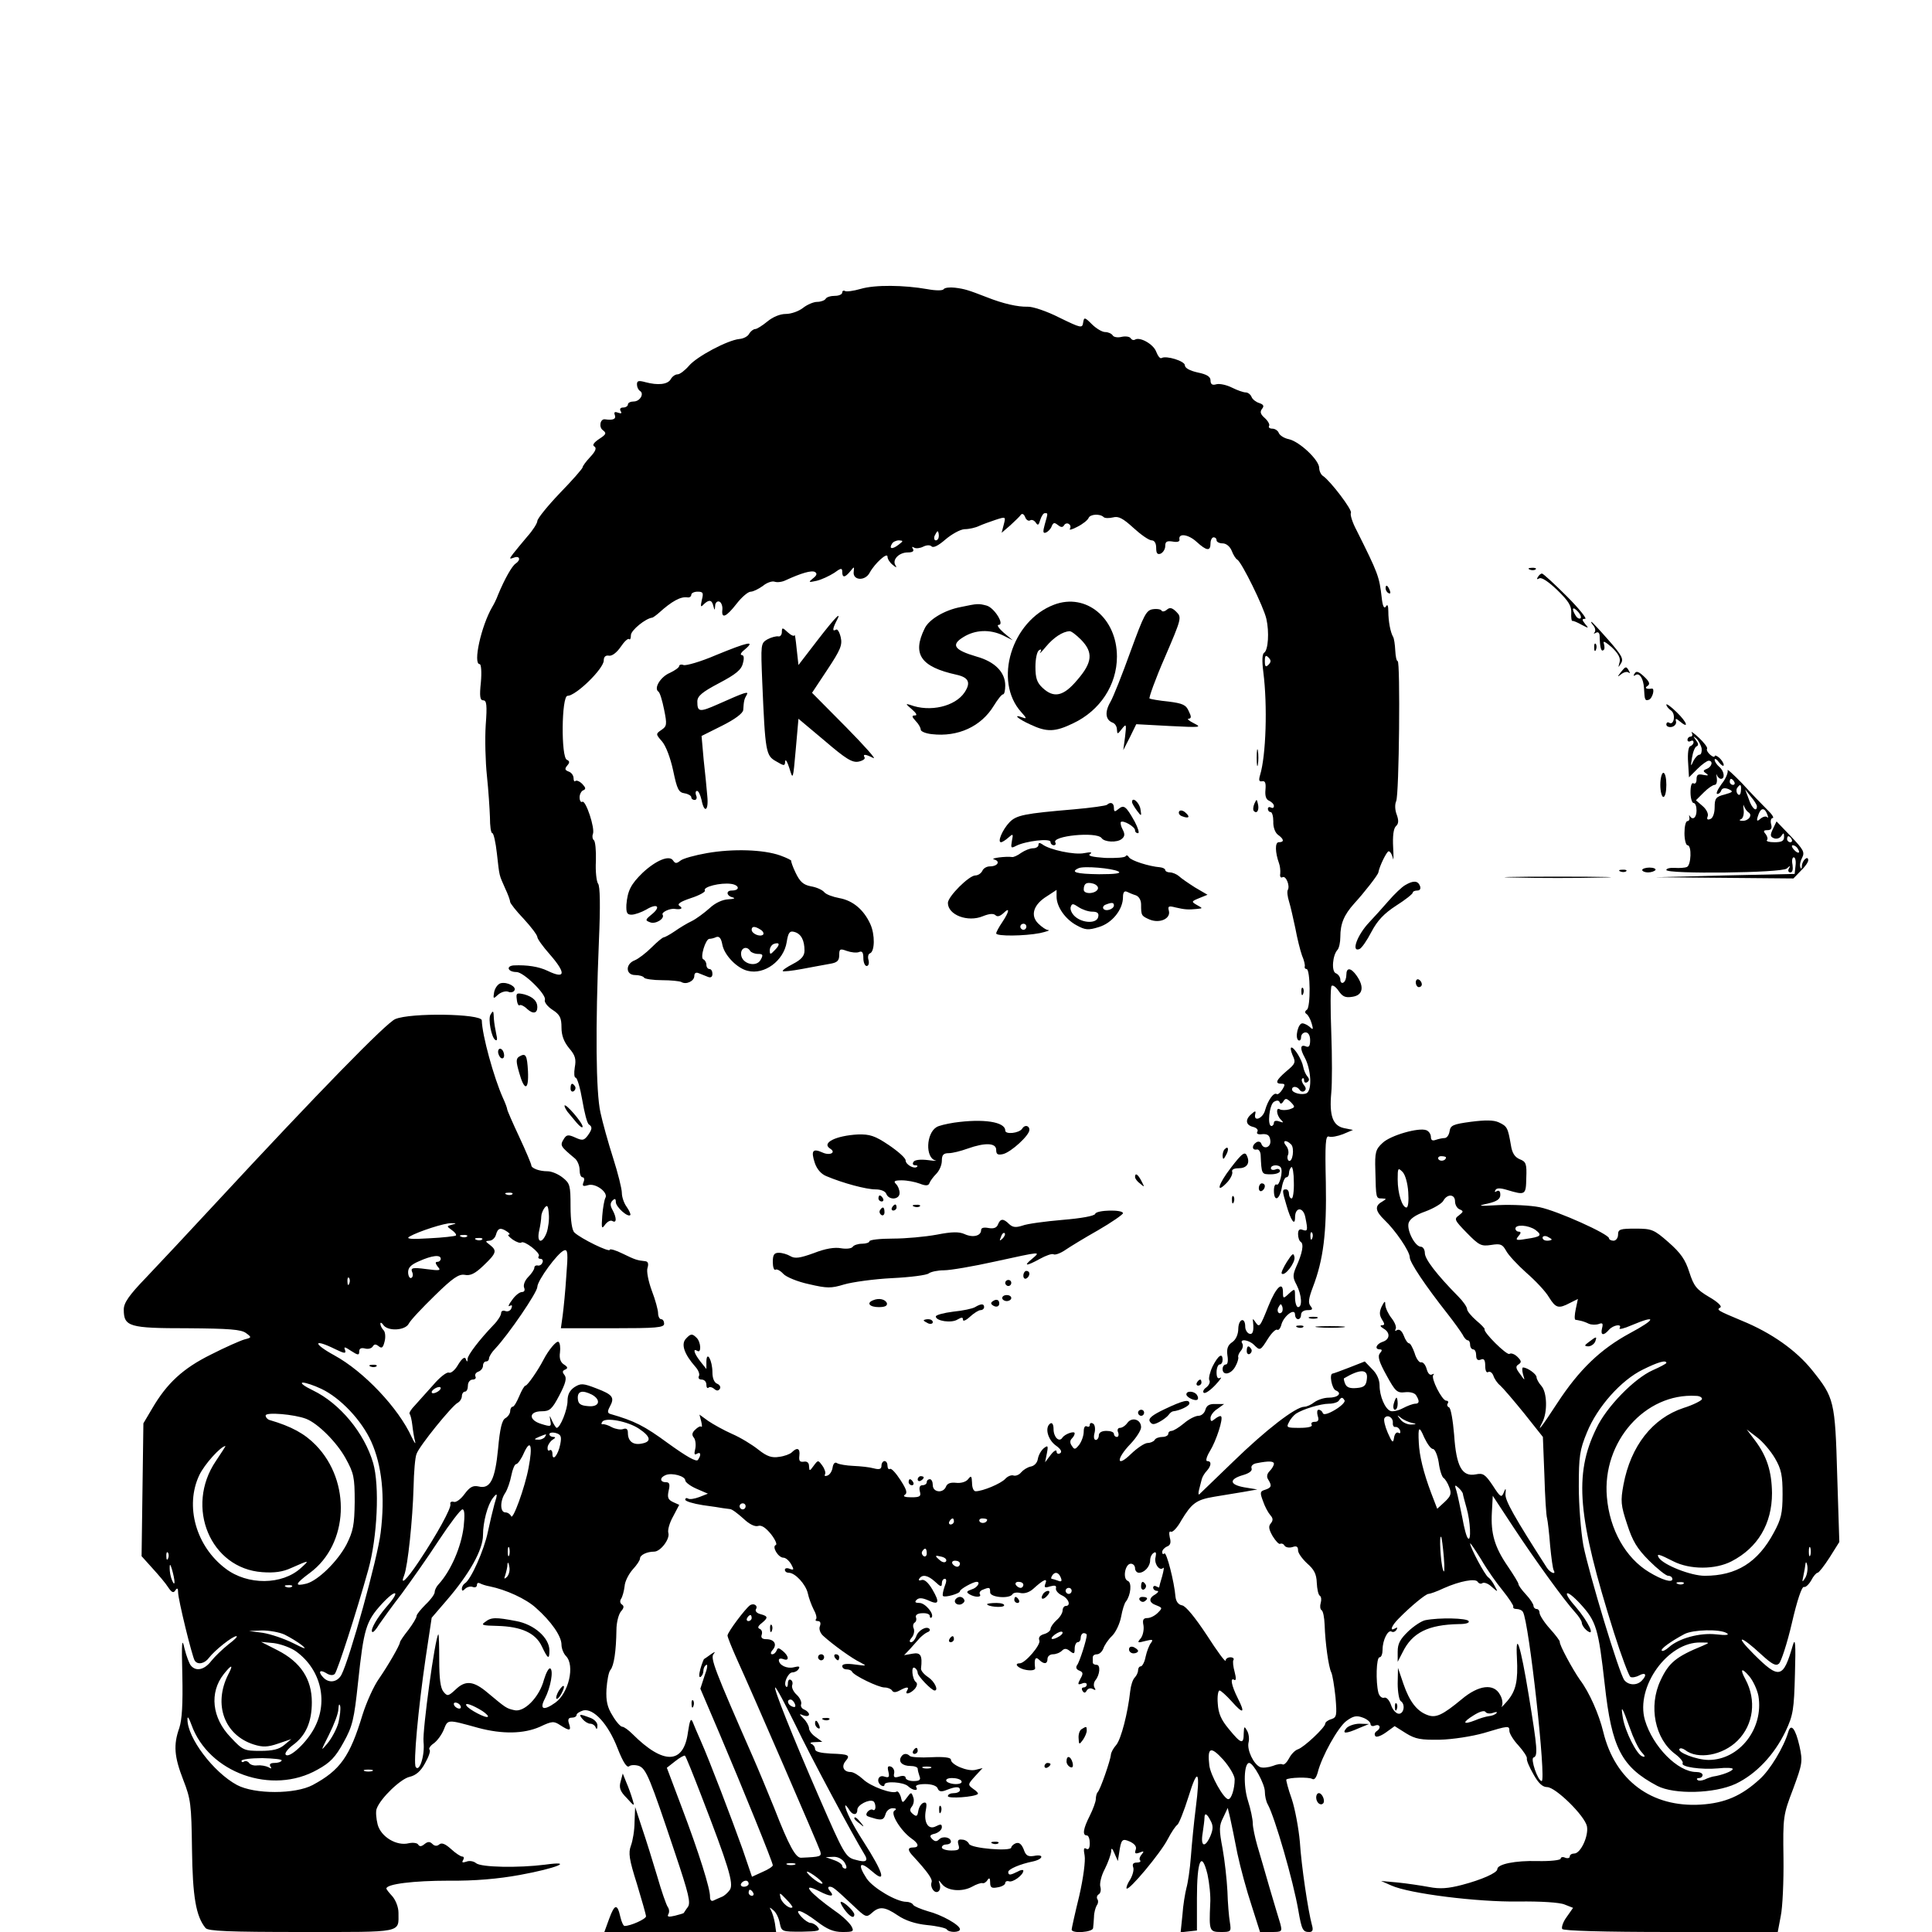
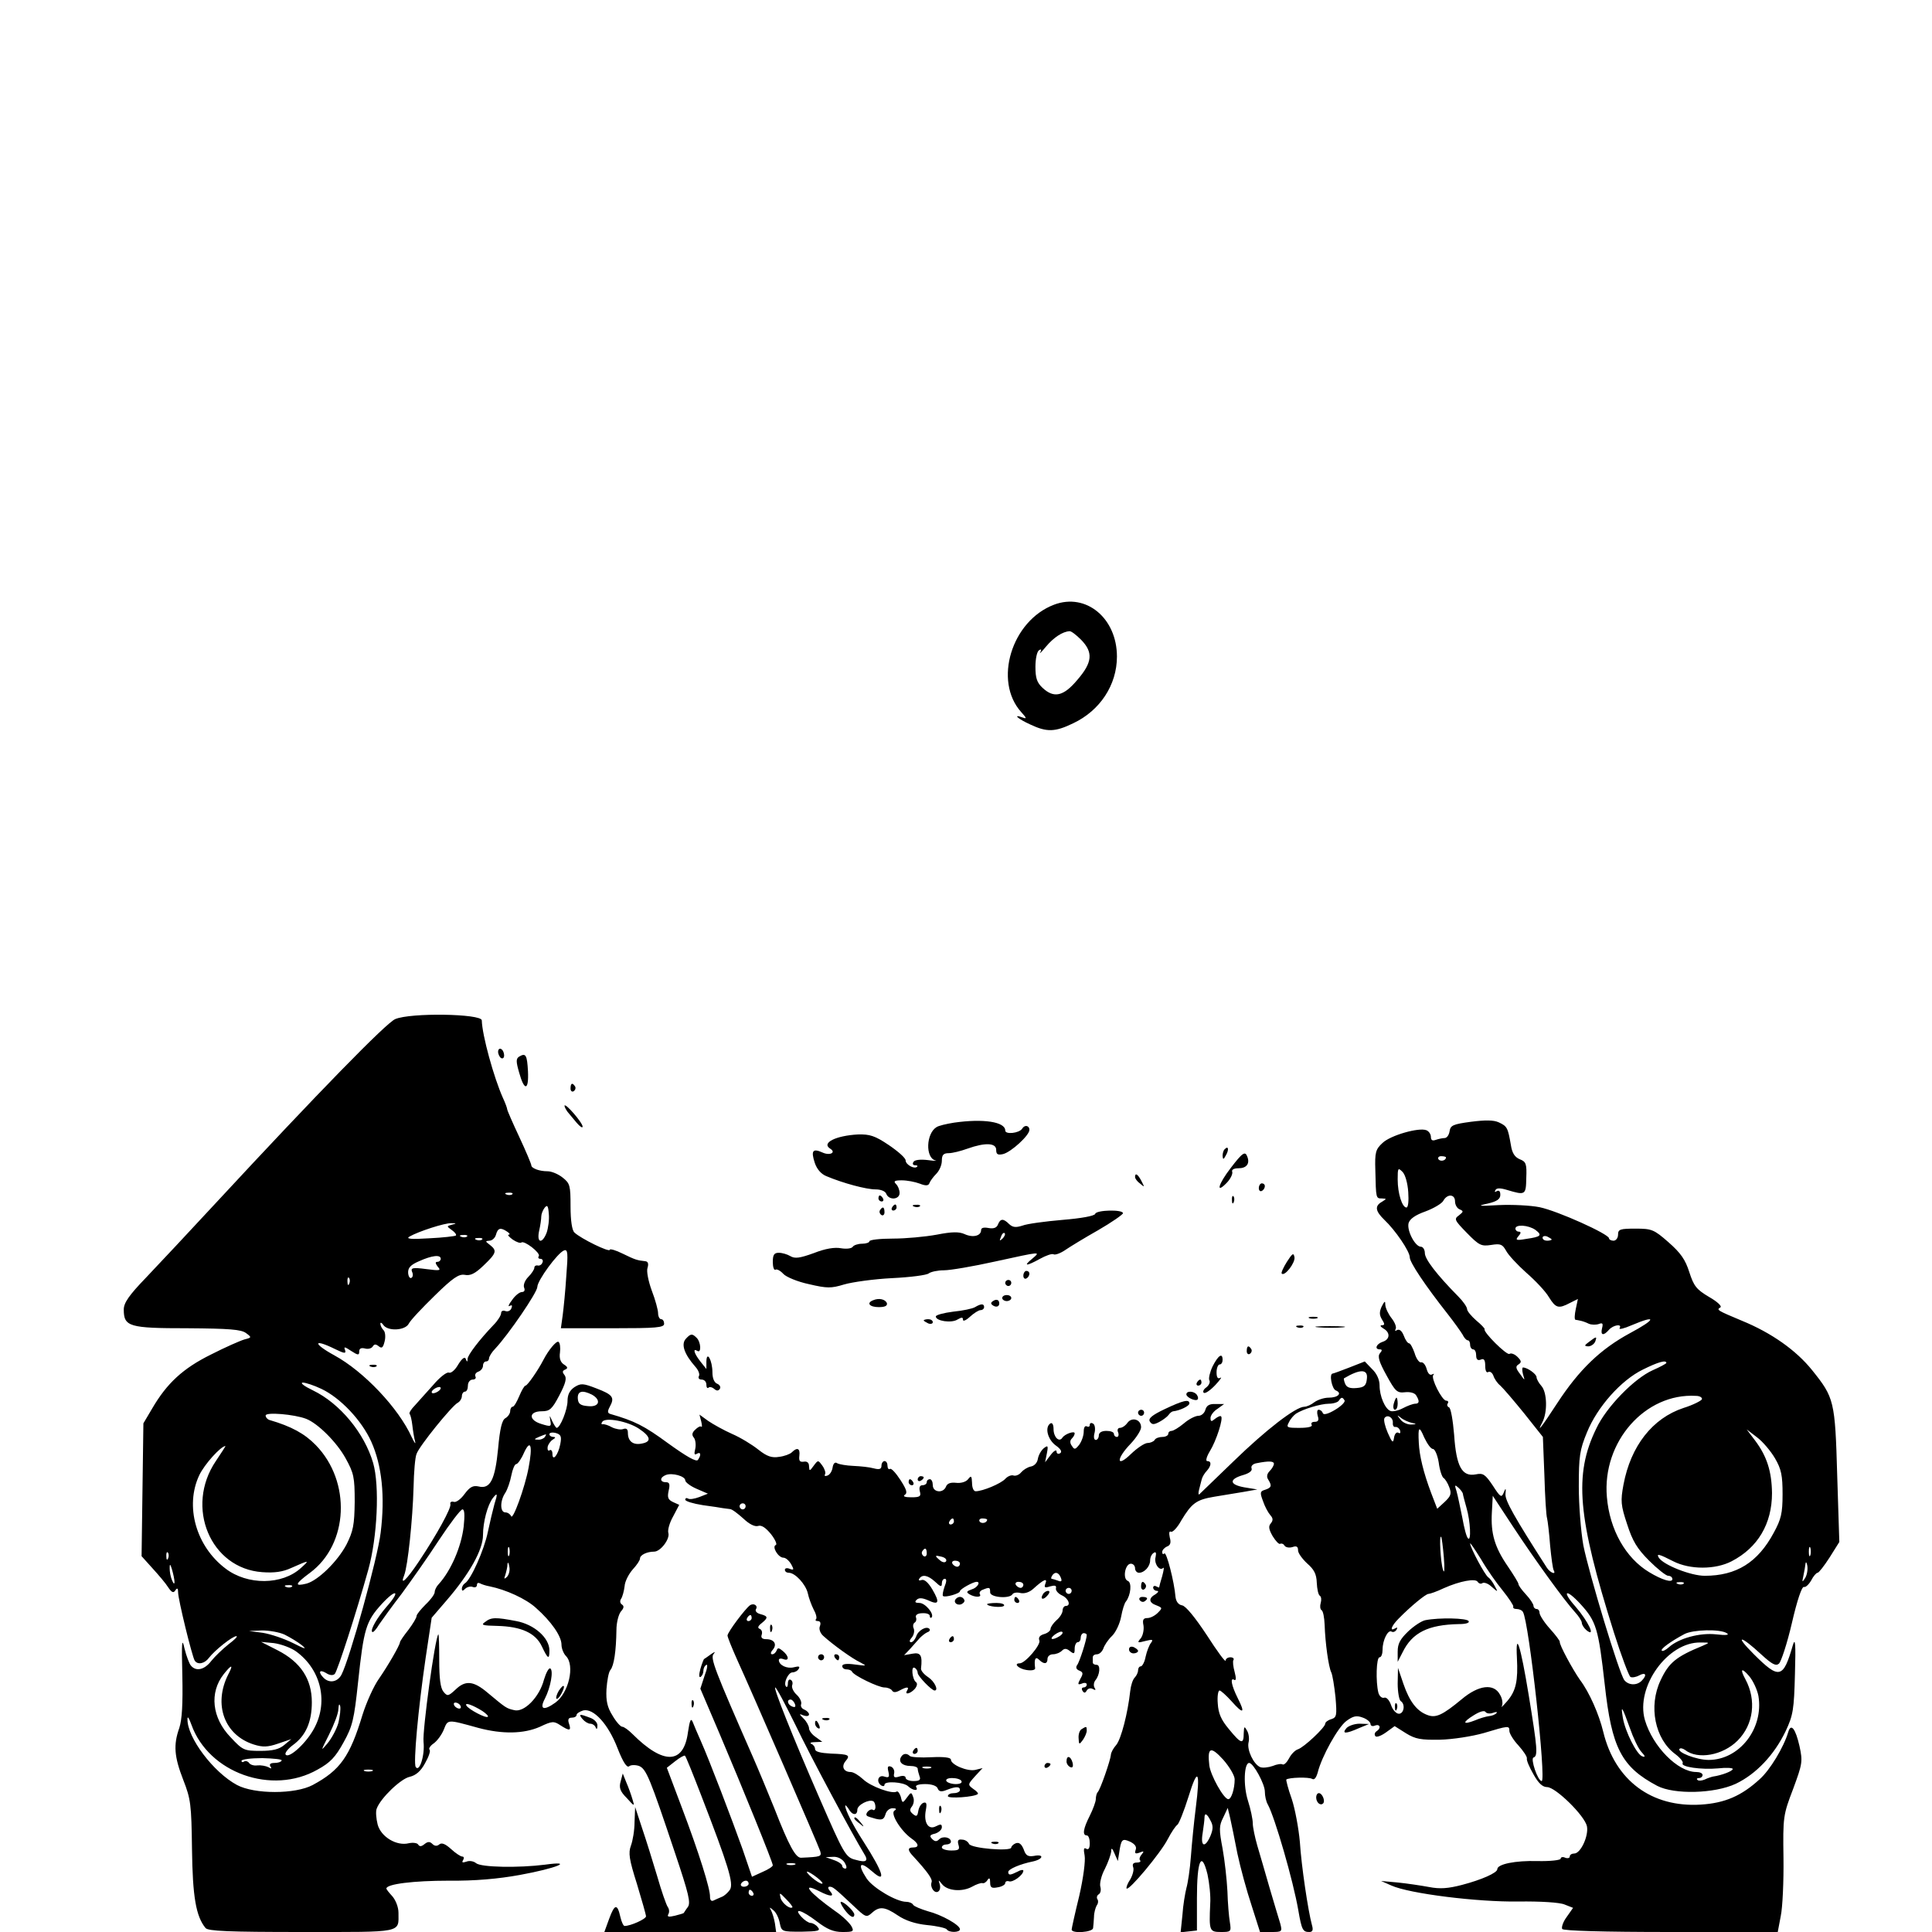
<svg xmlns="http://www.w3.org/2000/svg" width="640pt" height="640pt" version="1.0" viewBox="0 0 640 640">
-   <path d="M285.1 95.7c-2.4.7-4.8 1-5.2.7-.5-.3-.9 0-.9.5 0 .6-1.1 1.1-2.4 1.1-1.4 0-2.8.4-3.1 1-.3.5-1.6 1-2.8 1s-3.3.9-4.7 2-3.9 2-5.7 2c-1.9 0-4.3 1-6.1 2.5-1.7 1.4-3.5 2.5-4 2.5-.6 0-1.5.7-2 1.5-.4.9-1.9 1.7-3.3 1.8-3.9.4-14.1 5.8-16.7 8.9-1.3 1.5-3 2.8-3.7 2.8-.8 0-1.8.7-2.3 1.6-1 1.8-4.3 2.1-8.4 1-2.2-.6-2.8-.5-2.8.7 0 .9.4 1.8 1 2.2 1.5.9 0 3.5-2.1 3.5-1 0-1.9.4-1.9 1 0 .5-.7 1-1.6 1s-1.2.5-.8 1.2c.5.7.2.9-.9.5s-1.4-.2-1 .9c.4 1.2-.6 1.7-3.3 1.3-1.6-.2-2.1 2.6-.7 3.6 1.3 1 1.1 1.4-1.2 2.9-1.8 1.2-2.4 2.1-1.6 2.5.8.5.4 1.6-1.4 3.5-1.4 1.5-2.5 3-2.5 3.4s-3.4 4.3-7.5 8.5c-4.1 4.3-7.5 8.5-7.5 9.3 0 .7-1.5 3.1-3.3 5.1-1.8 2.1-3.9 4.7-4.7 5.7-1.4 1.8-1.3 1.9.3 1.3 1.9-.7 2.3.8.5 2-1.2.8-3.6 5-5.8 10.3-.5 1.4-1.4 3.2-1.9 4-3.7 6.3-6.5 19-4.2 19 .5 0 .7 2.7.4 6-.5 4.7-.3 6 .8 6s1.3 1.6.8 8.2c-.3 4.6-.1 12.1.4 16.8s.9 10.9 1 13.7c0 2.9.3 5.3.8 5.3.4 0 1.1 3 1.5 6.7.9 8 .7 6.9 2.7 11.5 1 2.1 1.7 4.1 1.7 4.6 0 .4 2 3 4.5 5.6 2.5 2.7 4.5 5.4 4.5 6s1.8 3.1 4 5.6c5.6 6.4 5.4 8.5-.6 5.6-2.9-1.4-6.8-2-11.2-1.8-2.7.2-2 2.2.9 2.2 2.4 0 10 7.5 9.4 9.2-.3.7.8 2.2 2.5 3.3 2.5 1.6 3 2.7 3 5.9 0 2.6.8 4.7 2.5 6.8 2.1 2.4 2.4 3.7 1.9 6.4-.3 1.9-.2 3.4.3 3.4s1.5 3.4 2.2 7.5 1.6 7.7 2.2 8c1.2.8 1.1 1.6-.5 3.8-1.2 1.5-1.7 1.6-4.1.5-2.2-1-2.8-.9-3.6.3-1.5 2.4-1.4 2.5 3.6 6.7.8.7 1.5 2.4 1.5 3.7 0 1.4.4 2.5 1 2.5.5 0 .7.7.3 1.6-.5 1.3-.2 1.5 1.5 1 2.5-.8 6.9 2.5 5.7 4.3-.3.6-.8 3.2-1 5.9-.3 4.2-.2 4.5 1 2.8.8-1 1.8-1.5 2.4-1.1 1.4.8 1.4-1.1 0-3.7-.8-1.4-.8-2.3 0-3.1s1.1-.6 1.1.5c0 1.6 4 5.2 4.8 4.3.2-.2-.3-1.4-1.2-2.7-.9-1.2-1.6-3.3-1.6-4.6 0-1.4-1.3-6.6-2.9-11.6s-3.5-11.8-4.2-15.1c-1.5-6.7-1.7-27.9-.5-56.8.5-11.5.4-18.3-.3-19-.5-.7-.9-4.1-.7-7.5.1-3.5-.2-6.6-.7-6.9-.4-.3-.6-1.2-.3-2 .8-1.9-2.4-11.4-3.5-10.7-.5.3-.9-.4-.9-1.5 0-1 .6-2.1 1.2-2.3 1-.4.8-.9-.3-2.1-.9-.9-1.9-1.3-2.3-1-.3.4-.6-.1-.6-.9 0-.9-.7-1.9-1.6-2.2-1.3-.5-1.4-.9-.5-2 .9-1 .8-1.5-.1-1.9-2-.7-1.8-21.2.2-21.2 2.8 0 12-9 12-11.7 0-1.2.6-1.8 1.7-1.6 1 .2 2.6-1 3.9-2.9 1.2-1.8 2.4-2.9 2.8-2.6.3.4.6-.2.6-1.3 0-1.6 4.9-5.6 7.1-5.8.3-.1 1.3-.8 2.2-1.6 4.2-3.8 7.2-5.5 9.5-5.1.6.1 1.2-.3 1.2-.9 0-.5.9-1 2.1-1 1.8 0 2 .4 1.4 2.7-.5 2.3-.4 2.6.6 1.5 1.8-1.7 2.7-1.5 3.2.5.4 1.6.5 1.6.6 0 0-1 .7-1.7 1.4-1.4.6.2 1.1 1.4 1 2.6-.4 3.2 1.2 2.6 4.7-1.9 1.7-2.2 3.8-4 4.7-4 .8 0 2.6-.9 4-1.9 1.3-1.1 3.1-1.7 3.9-1.4.9.3 2.5.1 3.7-.5 5-2.3 8.6-3.4 9.7-2.7.8.5.5 1.2-.7 2.1-1.6 1.3-1.5 1.4 1.2.8 1.7-.4 4.2-1.6 5.8-2.6 2.3-1.7 2.7-1.7 2.7-.4 0 2.1.9 2 2.7-.2 1.3-1.6 1.3-1.6 1.1.2-.4 2.9 3.8 3.2 5.3.3 1.7-3.1 5.9-6.9 5.9-5.3 0 .8.8 2 1.7 2.7 1.2 1 1.5 1.1.9.1-1.1-1.8 1.2-4.2 4.1-4.2 1.6 0 2.2-.4 1.7-1.2-.4-.7-.3-.8.4-.4.6.4 2 .2 3-.3 1.2-.6 2.3-.6 2.8-.1.6.6 2.3-.3 4.6-2.3 2-1.7 4.8-3.3 6.3-3.4 1.5 0 3.7-.5 4.9-1.1 1.1-.5 3.6-1.4 5.4-2 3.4-1.1 3.4-1.1 2.7 1.6l-.7 2.7 2.9-2.5c1.5-1.4 3.1-2.9 3.5-3.5.4-.5 1-.2 1.4.8.3.9 1.1 1.4 1.6 1.1.6-.4 1.4 0 1.9.7.7 1.1 1 .9 1.5-.9.4-1.2 1-2.2 1.5-2.2 1.1 0 1.1-.2 0 3.7-.7 2.5-.6 3.1.4 2.7.7-.3 1.6-1.2 1.9-2.1.5-1.2.9-1.3 2-.4 1 .8 1.6.9 2.1.1.3-.6 1.1-.8 1.6-.4.5.3.7 1 .3 1.6-.3.5.8.2 2.5-.7 1.8-.9 3.4-2.2 3.7-2.9.5-1.3 3.8-1.5 5-.3.4.4 1.8.4 3.1.1 1.8-.5 3.3.3 6.8 3.5 2.4 2.2 5.1 4.1 6 4.1s1.5.9 1.5 2.5c0 1.8.4 2.3 1.5 1.9.8-.4 1.5-1.5 1.5-2.5 0-1.5.5-1.8 2.5-1.5 1.5.3 2.4 0 2.2-.7-.4-2.2 3-1.7 5.7.8 3.3 3 4.6 3.2 4.6.5 0-1.1.5-2 1-2 .6 0 1 .4 1 1 0 .5.9 1 2 1 1.2 0 2.4 1 3 2.4.5 1.3 1.3 2.7 1.9 3 1.5 1 8.7 15.6 9.6 19.6 1 4.4.6 10.3-.7 11.2-.7.4-.8 2.6-.3 6.5 1.4 11 .9 27.6-1.1 34.1-.5 1.7-.3 2.2.7 2s1.3.6 1.1 2.8c-.2 2.1.2 3.3 1.3 3.7.8.4 1.5 1.1 1.5 1.7s-.4.8-1 .5c-.5-.3-1-.1-1 .4 0 .6.4 1.1.9 1.1s.9 1.4.9 3.1c-.1 1.9.6 3.7 1.5 4.4 2.1 1.5 2.2 2.5.3 2.5-1.3 0-1.2 3.4.1 7 .3.8.5 2.3.4 3.4-.2 1 .2 1.5.7 1.2 1.2-.7 2.6 2.9 1.8 4.2-.3.5-.1 2.2.4 3.8s1.4 5.6 2.1 8.9c.6 3.3 1.6 7.3 2.2 9 .7 1.6 1.1 3.3.9 3.7-.1.5.2.8.6.8 1.3 0 1.4 12.8.1 13.5-.7.5-.7 1-.1 1.4.5.3 1.3 1.7 1.7 3.1.6 2 .5 2.3-.6 1.2-.7-.6-1.8-1.2-2.5-1.2-1.4 0-2.5 4.8-1.3 5.6.5.3.9-.2.9-1 0-.9.7-1.6 1.5-1.6.9 0 1.5 1 1.5 2.6 0 1.9-.4 2.5-1.5 2-1.8-.7-1.9.8-.3 3.7 2.1 3.9 2.5 10.6.7 11.8-1.4.8-4.9 0-4.9-1.2s1.7-1.1 2.5.1c.4.6 1.1.8 1.6.4.6-.4.6-1.1-.2-2-.6-.8-.9-1.7-.5-2.1.3-.3.6-.1.6.6s.5.9 1 .6c.8-.5.8-1.1.1-1.9-.6-.7-1.2-2.1-1.4-3.2-.4-2.3-2.9-6.4-3.9-6.4-.4 0-.2 1.2.4 2.6 1.1 2.3.9 2.8-2 5.2-3.5 3-4 4.2-1.7 4.2 1.2 0 1.3.3.3 1.9-.7 1.1-1.5 1.8-1.9 1.5-1-.6-2.9 2.1-3.8 5.3-.7 2.8-3.9 4.1-3.3 1.4.3-1.2 0-1.2-1.2-.1-2.2 1.8-2 3.7.5 4.3 1.2.3 1.8 1 1.4 1.6-.4.7.3 1 1.7.8 1.7-.1 2.4.4 2.6 2 .4 2.4-2.3 3.3-3 1.1-.2-.6-1-.8-1.6-.4-1.6 1-1.5 2.7.1 2.4.6-.2 1.2.6 1.3 1.7.3 6.6.3 6.5 3.4 6.5 1.7 0 3-.5 3-1.1s-.7-.9-1.5-.5c-.8.3-1.5.1-1.5-.4 0-1.2 2.7-1.3 3.3-.2.8 1.2-.5 6.2-1.4 5.6-.5-.3-.9.6-.9 2 0 3.8 1.8 3.2 2.6-.9.3-1.9 1-3.5 1.5-3.5s.9-.6.9-1.4.4-1.7.8-2c.4-.2.8 2 .8 5 .1 3-.3 5.4-.7 5.4-.5 0-.9-.7-.9-1.5s-.4-1.5-1-1.5c-1.3 0-1.3.4.2 5.4 1.4 4.9 2.8 6.9 2.8 3.9 0-3.5 2.7-3.6 3.4-.1.9 4.4.8 4.8-.9 4.2-1-.4-1.5 0-1.5 1.4 0 1.2.4 2.3.9 2.6 1.1.7.5 3.8-1.5 8.2-1.2 2.8-1.2 3.6.1 6 1.7 3.3 2 7.4.5 7.4-.5 0-1-1.4-1-3.2 0-3 0-3.1-2-1.3-1.9 1.8-2 1.7-2-.4 0-3.9-2.3-1.7-4.8 4.5-2.8 7-3 7.3-4.3 5.4-.9-1.3-1-1.3-.8 0 .3 3-.1 4.2-1.3 3.8-.7-.3-1.3-1.3-1.3-2.3 0-3.3-2.2-2.7-2.3.6 0 1.9-.8 3.7-2 4.5-1.5 1-1.9 2.2-1.6 4.4.3 1.7.1 3-.5 3s-1.1.7-1.1 1.5c0 2.3 2.8 1.8 4.2-.8.7-1.2 1.1-2.6 1-3.1-.2-.4.2-1.4.9-2.2.6-.7.8-1.8.4-2.4-1-1.6 2.2-1.2 3.9.5 2 2 2.1 2 4.6-2 1.2-1.9 2.6-3.3 3.1-3 .4.3 1.1-.5 1.4-1.8.8-2.8 4.5-5.6 4.5-3.2 0 .8.5 1.5 1 1.5.6 0 1-.7 1-1.5 0-.9.9-1.5 2.1-1.5 1.7 0 1.9-.3 1-1.4-.8-1-.6-2.5.8-6.2 3.5-9.1 4.6-18 4.3-34.6-.3-13-.1-15.7 1-15.3.8.3 2.9-.1 4.7-.8l3.3-1.4-3-.6c-3.7-.8-4.9-4.1-4.2-11.7.3-3 .3-12 0-20s-.3-14.9.1-15.4c.4-.4 1.4.3 2.3 1.6 1.3 1.9 2.2 2.4 4.6 2 3.5-.5 4-3.3 1.4-7-1.9-2.7-3.4-2.8-3.4-.3 0 1.1-.4 2.3-1 2.6-.5.3-1-.1-1-1 0-.8-.7-1.8-1.5-2.1-1.5-.6-1.1-6 .6-7.8.5-.6.9-2.5.9-4.2 0-4.4 1.2-7.3 4.6-11.1 3.4-3.7 7.9-9.5 8-10.3.4-2.2 2.8-7 3.4-7 .5 0 1.1 1 1.4 2.2.2 1.3.3-.3.1-3.5-.2-3.7.1-6.2.9-7 .9-.8 1-1.8.3-3.8-.6-1.5-.7-3.4-.2-4.5 1-2.2 1.4-46.4.5-46.4-.4 0-.7-1.6-.8-3.5-.1-2-.4-4-.7-4.5-.9-1.5-1.6-5.2-1.6-8.5 0-1.9-.3-2.5-.8-1.6-.6.9-1.1-.1-1.4-3-.8-6.9-1.1-7.8-8.3-22.2-1.4-2.6-2.2-5.2-1.9-5.8.6-.9-6.8-10.6-9.2-12.2-.7-.4-1.3-1.7-1.3-2.7 0-2.6-6.5-8.7-10-9.5-1.6-.3-3.1-1.3-3.4-2.1s-1.3-1.4-2.1-1.4c-.9 0-1.4-.4-1.1-.9.3-.4-.3-1.6-1.4-2.6-1.5-1.3-1.7-2.1-.9-3.1.7-.9.5-1.4-1-1.9-1-.3-2.2-1.2-2.5-2s-1.2-1.5-1.9-1.5c-.8 0-2.8-.7-4.6-1.6s-4.1-1.4-5.2-1.1c-1.3.4-1.9 0-1.9-1.3 0-1.2-1.2-2-4.2-2.6-2.7-.6-4.3-1.5-4.3-2.4 0-1.4-6.2-3.3-7.7-2.4-.5.3-1.2-.6-1.8-2.1-.9-2.5-5.4-5-7-4-.5.3-1.1.1-1.5-.5-.3-.5-1.7-.7-3-.4-1.2.3-2.6.1-2.9-.5-.4-.6-1.5-1.1-2.5-1.1s-3-1.2-4.4-2.6c-2.4-2.4-2.6-2.4-2.9-.5s-.7 1.8-7.9-1.7c-4.1-2.1-8.9-3.7-10.5-3.6-3.2.1-8.1-1-13.4-3.1-6.2-2.4-7.4-2.8-10.7-3.2-1.7-.2-3.4 0-3.7.5s-2.6.5-5.3 0c-7.9-1.4-17.5-1.5-22.2-.1m25.9 81.8c0 .8-.4 1.5-1 1.5-.5 0-.7-.7-.4-1.5.4-.8.8-1.5 1-1.5s.4.7.4 1.5m-13.4 3c-2.1 1.6-3.2 1.3-2.1-.4.3-.6 1.4-1.1 2.3-1.1 1.5.1 1.5.2-.2 1.5m122.6 39.7c-.9.9-1.2.7-1.2-1.2s.3-2.1 1.2-1.2.9 1.5 0 2.4m4.9 144.7c.7-1.2 1.1-1.1 2.5.2 1.5 1.6 1.5 1.7-.5 2.4-1.1.3-2.5.3-3.1 0-1.4-.9-1.2 1.9.3 3.4 1 1 .9 1.1-.5.6-1.1-.4-1.8-.2-1.8.4s-.4 1.1-.8 1.1c-1.5 0-.7-7.1.8-8 1-.6 1.6-.5 1.9.1.2.7.7.6 1.2-.2m2.6 14.2c1.2 1.2.5 6.1-.8 5.4-.4-.3-.6-1.2-.2-2 .3-.9 0-2.2-.7-3-1.4-1.7 0-2.1 1.7-.4m7 31.1c-.3.8-.6.5-.6-.6-.1-1.1.2-1.7.5-1.3.3.3.4 1.2.1 1.9m-10.1 24.5c-1 1-1.9-.5-1-1.8.6-1.1.8-1.1 1.2 0 .2.7.1 1.5-.2 1.8m82.2-246c.7.3 1.6.2 1.9-.1.4-.3-.2-.6-1.3-.5-1.1 0-1.4.3-.6.6m2.6 2.5c-.4.7-.3.8.5.4.7-.5 3.1 1.1 6 3.9 3.7 3.6 4.7 5.2 4.6 7.5-.1 1.6.1 2.8.4 2.7s1.7.5 3.1 1.3c2.3 1.2 2.4 1.2 1.1-.3-1.1-1.4-1.1-1.7 0-1.7.7 0-2-3.4-6.1-7.5s-7.8-7.5-8.2-7.5-1 .5-1.4 1.2m14.2 13.6c-.4.3-1.1 0-1.6-.8-1.5-2.4-1.1-3.3.6-1.5.9.9 1.3 1.9 1 2.3m-64.6-9.9c0 .6.4 1.3 1 1.6s.7-.1.4-.9c-.7-1.8-1.4-2.1-1.4-.7" />
  <path d="M349.2 200.3c-14.1 5.3-20.2 25.3-10.9 35.6 1.8 2 1.9 2.3.5 1.8-3.5-1.3-1.7.4 2.5 2.3 5.5 2.6 8.2 2.5 14.2-.4 8.9-4.2 14.5-12.7 14.5-22.1 0-12.7-10.2-21.2-20.8-17.2m8.9 11.6c4.1 4.2 3.8 7.5-1.2 13.3-4.6 5.5-7.8 6.2-11.6 2.6-1.8-1.7-2.3-3.2-2.3-6.9 0-2.6.5-5.1 1.2-5.5.7-.5.9-.2.4.7-.5.8.4-.1 1.9-1.9 2.5-3 5.5-5 7.8-5.1.5-.1 2.2 1.2 3.8 2.8" />
-   <path d="M318.2 201.1c-5.3 1-10.5 4.1-11.9 7.1-4.2 8.5-1.3 12.7 10.5 15.3 4.1.9 4.9 2.6 2.7 5.9-3.1 4.6-11.4 6.6-18 4.1-1.6-.5-1.5-.3.5 1.4 1.5 1.3 2 2.1 1.1 2.1-1.1 0-1.1.4.2 1.8 1 1 1.7 2.3 1.7 2.9s1.7 1.3 3.7 1.5c8.6 1 16.3-2.5 20.5-9.4 1.3-2.1 2.6-3.8 3.1-3.8.4 0 .7-1.3.7-2.9 0-4.4-3.4-7.9-9.5-9.6-7.5-2.2-8.6-3.9-4.3-6.5 3.9-2.4 8.7-2.6 13.1-.5l3.2 1.6-3-2.5c-1.6-1.4-2.4-2.6-1.7-2.6 2.1 0-1.4-5.7-4-6.4-2.7-.7-2.9-.7-8.6.5m63.8.7c-2.3.3-3 1.7-7.5 14-2.7 7.5-5.7 15.1-6.7 16.8-1.9 3.3-1.6 5.9.8 6.8.8.3 1.4 1.3 1.4 2.3.1 1.6.2 1.6 1.6-.2 1.5-1.9 1.6-1.7 1.1 2.5l-.6 4.5 2.2-4.3 2.1-4.3 11.1.6c10.1.5 10.8.5 8-.9-1.6-.8-2.4-1.5-1.8-1.5 1-.1 1-.7.1-2.5-.9-2.1-2-2.6-6.7-3.2-3.1-.3-5.9-.8-6.3-1-.3-.2 1.9-6.4 5.1-13.7 5.5-12.8 5.6-13.2 3.8-15-1.4-1.4-2.2-1.6-3.2-.7-.7.6-1.5.7-1.7.3-.1-.4-1.4-.7-2.8-.5m-111.2 10.3-6.3 8.2-.6-5.4c-.3-3-.6-5-.7-4.5s-1.1.1-2.2-.9c-1.8-1.7-2-1.7-2-.1 0 .9-.6 1.6-1.2 1.4-.7-.1-2.3.3-3.6 1-2.2 1.3-2.2 1.6-1.7 14 1 23.5 1.2 24.5 4.6 26.4 2.7 1.6 2.9 1.6 3 0 .1-.9.7.1 1.4 2.3 1.2 4 1.2 3.9 2.1-6.2l.9-10.2 8.7 7.3c7 6 9.1 7.3 11.2 6.9 1.4-.3 2.3-.9 2-1.4-.7-1.2.3-1.1 2.9.2 1.2.6-2.9-4-9-10.2L269 229.5l5.1-7.7c4.3-6.5 5-8.1 4.4-10.7-.4-1.7-1.1-2.9-1.6-2.5-1.2.7-1.1-.3.1-2.7 2.1-3.9-.1-1.7-6.2 6.2m257.1-4.8c.6.8.7 1.8.3 2.2-.4.5-.2.5.5.1s1.2.1 1.2 1.1c.1 3.9.5 5.2 1.2 4.7.5-.2.5-1.2.2-2.2-.4-1.1.5-.6 2.6 1.2 2.2 2.1 3 3.6 2.6 5-.5 1.9-.5 1.9.5.3.9-1.4.2-2.7-4.2-7.7-2.9-3.3-5.4-6-5.6-6-.3 0 .1.6.7 1.3M237.2 217c-5.1 2.2-10 3.6-10.8 3.3-.7-.3-1.4-.1-1.4.3 0 .5-1.4 1.5-3.1 2.3-3.1 1.3-5.4 5.1-3.8 6.2.5.3 1.3 3 1.9 6 1 4.9.9 5.5-.9 6.7-1.9 1.3-1.9 1.4.2 3.8 1.3 1.5 2.8 5.5 3.7 9.7 1.3 6.2 1.8 7.2 3.8 7.5 1.2.2 2.2.8 2.2 1.3s.5.9 1.1.9.9-.7.5-1.5c-.3-.8-.2-1.5.3-1.5s1.1 1.3 1.5 3c.9 4.6 2.4 3.6 1.9-1.3-.2-2.3-.7-7.7-1.2-12l-.7-7.9 6.8-3.4c4.2-2.1 6.9-4.1 7-5.2.2-3.2.4-3.7 1.1-4.9.9-1.5-.3-1.1-9.5 3-6.1 2.7-6.8 2.6-6.8-.9 0-1.8 1.5-3.1 7.2-6.1 5.5-2.9 7.4-4.4 7.9-6.6.5-1.8.3-2.7-.4-2.7-.7-.1-.1-1 1.2-2 3.4-2.9.8-2.3-9.7 2m290.9-2.4c0 1.1.3 1.4.6.6.3-.7.2-1.6-.1-1.9-.3-.4-.6.2-.5 1.3m8.8 8.1c-1.2 1.6-1.2 1.7.2.6.9-.7 2-.9 2.4-.5.5.4.5.1.1-.6-.9-1.6-1.1-1.5-2.7.5m4.6.4c-.5.7-.4 1 .3.5 1.3-.8 2.6 1.1 2.8 4.4.2 3.9.3 4.2 1.6 3.8 1.2-.4 2.1-3.8 1-3.7-1.8.3-2.6-.2-1.4-.9.9-.6.6-1.4-1.2-3.1s-2.6-1.9-3.1-1m10.5 10.3c0 .5.7 1.4 1.6 2 1.6 1.2.9 5.1-.7 4-.5-.3-.9 0-.9.6s.8 1 1.8.8c.9-.2 1.6-1 1.4-1.8-.3-1.1 0-1.1 1.3 0 3.1 2.6 2.4.3-1-3-1.9-1.9-3.5-3-3.5-2.6m8.4 9.3c.4.7.2 1.3-.3 1.3-.6 0-1.1.5-1.1 1.1 0 .5.5.7 1 .4.6-.3 1-.2 1 .4 0 .5-.5 1.1-1.1 1.3s-.9 2.4-.7 5.3l.3 5 2.8-2.8c1.5-1.5 3.2-2.7 3.7-2.7 1.6 0 1.1 2-.6 2.7-1.3.5-1.3.8-.2 1.5.9.7.7.8-.9.5-1.8-.4-2.3-.1-2.3 1.5 0 1-.4 1.6-1 1.3-.6-.4-1 .8-1 2.9 0 2 .5 3.6 1 3.6.6 0 1 1.1 1 2.5 0 2.4-1.3 3.4-2.3 1.7-.2-.4-.2-.1-.1.5.2.7-.1 1.3-.6 1.3-.6 0-1 1.8-1 4s.5 4 1 4c1.5 0 1.2 6.7-.2 7.2-.7.3-2.5.4-4 .3-1.6-.1-2.8.2-2.8.7 0 1.4 38.4 1 39.9-.5 1.1-1 1.3-1 .7 0-.4.7-.2 1.3.5 1.3s.9-1 .7-2.5c-.3-1.4-.1-2.5.4-2.5s.8 1.2.6 2.7l-.3 2.8-23 .5-23 .6 22.8.2 22.8.2 2.4-2.5c1.4-1.3 2.5-2.9 2.5-3.5 0-1.8-2 0-2.1 1.8 0 1-.3 1.2-.5.5-.3-.7 0-2.1.6-3.2.9-1.8.4-2.7-3.7-7l-4.8-5-1.2 2.5c-1 2.1-.9 2.6.4 3.1.8.3 1.9 0 2.4-.8.7-1.1.9-1.1.9.3s-.8 1.8-3.2 1.8c-1.7 0-2.8-.3-2.5-.7.4-.3.2-1.2-.4-2-.9-1-.7-1.3.6-1.3 1.2 0 1.6-.6 1.2-2-.3-1.1 0-2 .5-2 .6 0-.2-1.3-1.8-2.8-1.6-1.6-5.3-5.4-8.2-8.6-3-3.1-5.2-5.1-4.9-4.4.2.7-.6 2.8-2 4.5-1.3 1.8-2 3.3-1.4 3.3.5 0 1.1-.5 1.3-1.2.3-.7 1.1-.9 2.4-.4 1.7.8 1.5 1-1.3 1.8-2.9.7-3.3 1.3-3.3 4.2 0 2-.6 3.6-1.4 3.9q-1.5.6-.9-.9c.3-.8-.4-2.3-1.7-3.4l-2.2-1.9 2.6-2.6c1.4-1.4 3-2.5 3.6-2.5s.9-1 .7-2.3c-.2-1.2-.2-1.6 0-1 .3.7.9 1.3 1.4 1.3 1.4 0 1.1-2.6-.6-4-.8-.7-1.5-1.7-1.5-2.3s.7-.2 1.5.9c.8 1 1.5 1.4 1.5.8s-.7-1.7-1.5-2.4-1.5-.9-1.5-.5-.7.2-1.5-.5-1.3-1.6-1-2c.2-.4-1-2-2.7-3.6s-2.8-2.3-2.4-1.7m3.3 5.3c.1 1.1-.2 2-.7 2-.6 0-1.5 1-2.1 2.2-.8 1.9-.9 1.7-.4-1.2.3-1.9 1-3.7 1.6-3.8.6-.3.5-1-.3-2-1-1.4-1-1.5.2-.5.7.7 1.5 2.2 1.7 3.3m10.8 11c.3.5.1 1-.4 1-.6 0-1.1-.5-1.1-1 0-.6.2-1 .4-1 .3 0 .8.4 1.1 1m2.2 3c-.1 1.2-.5 1.6-1 1.1s-.6-1.4-.3-2c1.1-1.6 1.5-1.3 1.3.9m5.3 5.1c0 2.1-1.7.7-2.7-2.4l-1.2-3.2 1.9 2.4c1.1 1.3 2 2.7 2 3.2m-2.8 2c1.5.9 0 2.9-2 2.8-1 0-1.2-.3-.5-.5.7-.3 1.1-1.7.9-3.2s-.1-2 .1-1.2c.3.8 1 1.8 1.5 2.1m6.2.6c.4 1 .4 1.4 0 1s-1.3-.2-2.1.4c-1.4 1.3-1.6.9-.7-1.5.8-2.1 2-2 2.8.1m8.1 8.3c.3.5.1 1-.4 1-.6 0-1.1-.5-1.1-1 0-.6.2-1 .4-1 .3 0 .8.4 1.1 1m2 3.1c1.1 1.6.1 1.9-1.3.3-.7-.8-.8-1.4-.3-1.4s1.3.5 1.6 1.1M416.3 251c0 2.5.2 3.5.4 2.2.2-1.2.2-3.2 0-4.5-.2-1.2-.4-.2-.4 2.3m133.7 9c0 2.2.5 4 1 4 .6 0 1-1.8 1-4s-.4-4-1-4c-.5 0-1 1.8-1 4m-175 5.7c0 .4.8 1.7 1.6 2.8 1.5 2 1.6 2 1.2-.4-.3-2.2-2.8-4.4-2.8-2.4m40.5.6c-.4 1-.5 2.1-.1 2.4 1 1 1.8-.4 1.3-2.4-.4-1.7-.4-1.7-1.2 0m-48.8.3c-.3.3-5.2 1-10.9 1.5-16.4 1.4-19.1 1.9-21.4 4.3s-4.1 6.6-2.8 6.6c.4 0 1.5-.7 2.4-1.5 1.6-1.4 1.7-1.4 1.2 1.1-.4 2.3-.3 2.5 1.4 1.6 3.1-1.6 11.4-2.6 11.4-1.3 0 .6.5 1.1 1.1 1.1.5 0 .8-.4.5-.9-1.4-2.2 13.6-3.7 15.3-1.5.9 1.4 5.2 1.6 6.7.3 1-.8 1.1-1.6.3-3.1-.6-1.1-.8-2.2-.6-2.5.8-.7 4.7 1.6 4.7 2.7 0 .6.4 1 1 1 .5 0 0-1.7-1.1-3.8-2.9-5.2-3.6-5.7-5.4-4.2-1.2 1-1.5 1-1.5-.4 0-1.6-1.1-2.1-2.3-1m23.9 2.2c-.3.6.1 1.3 1 1.6 2.3.9 2.8.2 1-1.3-.8-.7-1.7-.8-2-.3" />
-   <path d="M344 279.9c0 .6-.8 1.1-1.8 1.1s-2.7.7-3.9 1.5c-1.2.9-2.6 1.5-3 1.4-2-.3-7.6.4-6 .8 2.2.6 1.2 2.3-1.4 2.3-1.1 0-2.2.7-2.5 1.5-.4.8-1.4 1.5-2.3 1.5-2.1 0-9.1 7-9.1 9.1 0 4 6.6 6.5 11.6 4.4 2-.8 3.5-1 4.2-.3.6.6 1.5.3 2.6-.7 2.2-2.2 2-.6-.4 3-1.1 1.6-2 3.3-2 3.7 0 1 9.4.9 14.5-.1 2.2-.5 3.4-.9 2.8-1-.7 0-2.2-1-3.4-2.2-2.7-2.7-1.5-6.3 2.9-9l3.2-2.1v2.2c0 3.4 2.9 7.5 6.6 9.5 2.9 1.6 3.9 1.7 7.4.6 4.4-1.3 8-5.8 8-9.9 0-1.5.4-2.2 1.3-1.8.6.3 2 .9 3 1.2 1 .4 1.7 1.6 1.7 3 0 3.7.1 3.8 2.8 5 3.4 1.4 7.1-.3 6.4-2.9-.4-1.5-.1-1.7 2.2-1.1 3 .7 4.2.8 7.1.5 2-.2 2-.2 0-1.3-1.9-1.1-1.9-1.2.8-2.3l2.7-1.1-4.1-2.4c-2.2-1.4-4.7-3.1-5.4-3.8-.7-.6-2.1-1.2-2.9-1.2-.9 0-1.6-.4-1.6-.8s-.8-.8-1.7-.9c-3.7-.3-9.6-2.2-10.3-3.3-.4-.7-.9-.8-1.1-.4-.2.5-3.3.7-6.8.6-4.3-.3-5.9-.7-5-1.3s.2-.7-1.9-.3c-3.2.7-11.6-1.1-13.9-2.9-.9-.6-1.3-.6-1.3.2m26.5 8.8c1.1.6-1.1.9-6.4.9-7.6-.1-9.7-.7-6.8-2 1.7-.8 11.2 0 13.2 1.1m-6.8 5.7c-.5 1.7-4.7 2-4.7.3 0-2 .9-2.6 3.1-2 1.1.3 1.8 1.1 1.6 1.7m-1.9 7.6c1.7 0 2.3.5 2 1.7-.4 2.3-5.1 2.2-7.7-.1-1.1-1-1.7-2.4-1.4-3.2.4-1.2.8-1.1 2.6.1 1.2.8 3.2 1.5 4.5 1.5m7.2-2.1c0 1.3-2.8 2.2-3.5 1.1-.3-.4.1-1.1.7-1.3 2-.8 2.8-.8 2.8.2m-29 7.1c0 .5-.4 1-1 1-.5 0-1-.5-1-1 0-.6.5-1 1-1 .6 0 1 .4 1 1m-105.8-24.4c-4 .7-8 1.8-8.8 2.5-1.3 1-1.7 1-2.4 0-1.2-2-5.7-.1-10.1 4-3.9 3.8-5 5.9-5.4 10.6-.1 2.7.2 3.3 1.7 3.3 1.1 0 3.3-.8 4.9-1.7 3.6-2.2 5-1 1.8 1.6-2.2 1.8-2.2 2-.6 2.6 1.8.8 5-1.2 4.2-2.5-.5-.8 2.5-2.2 4.1-1.9 2 .3 2.8-.2 1.5-1-.9-.6.2-1.4 3.8-2.6 2.8-.9 4.9-2.1 4.6-2.5-.8-1.2 5.2-2.7 8.7-2.2 2.8.4 3 2.2.2 2.2-2 0-1.8 1.8.4 2.3.9.3.3.5-1.5.6-2 .1-4.4 1.2-6.3 3-1.8 1.6-4.4 3.5-5.8 4.2-1.5.7-4 2.2-5.7 3.4-1.6 1.1-3.3 2-3.6 2-.4 0-2.2 1.5-4 3.3-1.9 1.9-4.4 3.8-5.6 4.3-3.2 1.2-3.1 4.9.1 4.9 1.4 0 2.7.4 3 .9.3.4 3 .8 5.9.8s5.8.3 6.4.6c1.6 1 4.3-.3 4.3-2 0-1 .6-1.3 1.5-.9.8.3 2.2.9 3 1.2 1 .4 1.5 0 1.5-1 0-.9-.4-1.6-1-1.6-.5 0-1-.6-1-1.4s-.5-1.6-1-1.8c-1.2-.4.7-6.8 2-6.8.5 0 1.5-.2 2.3-.6 1-.3 1.6.4 2 2.6.7 3.5 4.9 7.8 8.4 8.6 5.5 1.4 11.9-3.3 12.9-9.5.5-3.2 1-3.8 2.5-3.4 2.3.6 3.4 2.8 3.4 6.2 0 1.8-1.1 3-3.8 4.4-2.1 1.1-3.6 2.1-3.4 2.4.2.2 3.1-.1 6.3-.7 3.3-.6 7.4-1.4 9.2-1.7 2.5-.4 3.2-1 3.2-2.9 0-2.1.3-2.2 2.5-1.4 1.4.5 3.2.7 4 .4 1.1-.5 1.5.1 1.5 2 0 1.4.5 2.6 1.1 2.6s.9-.9.6-2c-.3-1-.1-2 .5-2.2 1.6-.6 1.7-6.2.1-9.7-2.2-4.8-5.8-7.8-10.3-8.6-2.1-.4-4.4-1.2-5-2-.6-.7-2.5-1.6-4.4-1.9-2.5-.5-3.6-1.5-5-4.4-1-2-1.6-3.9-1.5-4 .2-.2-1.4-1-3.6-1.8-5.6-2-15.7-2.3-24.3-.8M252 308c.8.5 1.1 1.2.8 1.6-1 .9-3.8-.3-3.8-1.6 0-1.2 1-1.3 3 0m4.7 6.7c-1.5 1.6-1.7 1.6-1.7.1 0-.9.6-1.8 1.3-2.1 2-.7 2.2.2.4 2m-8.2.3c.3.5 1.5 1 2.6 1 1.6 0 1.8.3.9 1.9-1.4 2.7-6.3 1.4-6.5-1.7-.2-2.2 1.9-3 3-1.2M544 288.2c0 .4.9.8 1.9.8 1.1 0 2.2-.4 2.5-.8.2-.4-.6-.8-2-.8-1.3 0-2.4.4-2.4.8m-7.2.5c.7.3 1.6.2 1.9-.1.4-.3-.2-.6-1.3-.5-1.1 0-1.4.3-.6.6m-35 2c7.8.2 20.6.2 28.5 0 7.8-.1 1.4-.3-14.3-.3s-22.1.2-14.2.3m-36.3 2.5c-1.1.6-3.6 3-5.5 5.2s-4.8 5.4-6.4 7.1c-4 4.2-6.1 10-3.3 8.9.7-.2 2.5-2.8 4-5.7 2-3.8 4.2-6.1 8.2-8.7 3-1.9 5.4-3.8 5.5-4.3 0-.4.7-.7 1.5-.7.9 0 1.2-.6.9-1.5-.7-1.8-2.2-1.9-4.9-.3m3.5 32.2c0 .9.5 1.6 1 1.6.6 0 1-.4 1-.9 0-.6-.4-1.3-1-1.6-.5-.3-1 .1-1 .9m-303.1.3c-.9.2-1.9 1.5-2.2 2.9-.4 2.3-.3 2.4 1.3.9.9-.8 2.4-1.3 3.3-1 .8.4 1.8.2 2.1-.4.8-1.2-2.3-2.9-4.5-2.4m265.2 2.9c0 1.1.3 1.4.6.6.3-.7.2-1.6-.1-1.9-.3-.4-.6.2-.5 1.3m-259.9 2.5c.1 1.3.6 2.2.9 1.9.4-.3 1.6.3 2.6 1.3 1.9 1.7 3.3 1.4 3.3-.7 0-2-1.5-3.4-4.3-4.2-2.6-.6-2.8-.4-2.5 1.7m-8.7 5c-.9 1.4.3 7.7 1.6 8.4.6.4.7-.3.3-1.9-.3-1.4-.7-3.7-.8-5.1-.1-2.8-.2-2.9-1.1-1.4" />
  <path d="M130.9 337.6c-3 1.3-25.3 24.1-59.4 60.9-11.4 12.3-16.5 17.7-23.1 24.7-5.7 5.9-7.4 8.4-7.4 10.6 0 5.7 1.8 6.2 21.1 6.2 13.9.1 17.8.4 19.4 1.6 1.9 1.4 1.9 1.5-.5 2.1-1.4.4-6.4 2.6-11.1 5-9.3 4.6-14.6 9.5-19.5 17.9l-2.9 4.9-.3 22-.3 22 3.6 4c2 2.2 4.4 5 5.2 6.3 1.2 1.8 1.8 2 2.4 1 .6-.9.9-.7.9.7 0 2.3 4.6 21.1 5.5 22.6 1 1.5 3.3 1 4.7-.9 1.9-2.5 7.8-7.2 9.1-7.2.6 0-.6 1.2-2.6 2.7-2 1.6-4.5 4-5.7 5.5-2.3 3-5.1 3.6-6.8 1.5-.5-.6-1.5-3.2-2.1-5.7-.8-3.7-1-2.2-.7 9 .2 9.5-.1 14.6-1 17.4-2 5.6-1.7 9.5 1.3 17.2 2.5 6.4 2.7 8.1 2.9 22.9.2 15.8 1.3 22.3 4.5 26.2.9 1 7.5 1.3 31.9 1.3 33.9 0 32 .4 32-6.4 0-1.8-.9-4.1-2-5.4-1.1-1.2-2-2.3-2-2.6 0-1.5 9.1-2.6 20.6-2.6 8.6.1 16.5-.6 23.6-1.9 12.1-2.2 18.4-4.8 8.3-3.4-8.7 1.1-21.1.9-22.8-.5-.8-.7-2.3-.9-3.2-.5-1.3.4-1.6.3-1.1-.5.4-.7.3-1.2-.3-1.2-.5 0-2.2-1.1-3.7-2.5-1.9-1.7-3.1-2.2-3.9-1.5-.7.6-1.5.6-2.3-.2s-1.5-.8-2.6.1c-1 .8-1.6.9-2.1.1-.3-.5-1.7-.7-3.1-.4-4 1-9.2-2.1-10.3-6.2-.5-2-.7-4.4-.3-5.3 1.3-3.5 8-9.9 10.9-10.5 2.1-.5 3.7-1.9 5.1-4.5 1.2-2.1 1.9-4.1 1.5-4.5-.4-.3.2-1.3 1.4-2.1 1.1-.8 2.6-2.8 3.3-4.5 1.4-3.5 1-3.5 11.5-.6 7.9 2.1 15 2 20.4-.4 4-1.9 4.6-1.9 6.7-.5 3.1 2 3.7 1.9 2.9-.5-.5-1.4-.2-2 .9-2 .9 0 1.6-.4 1.6-.9s1-1.1 2.2-1.5c3.4-.8 8.3 4.5 11.4 12.6 1.8 4.6 3.1 6.5 3.8 5.9.6-.5 2.1-.5 3.3-.1 2.4 1 3.6 4 11.9 28.8 4.6 13.7 5.3 16.6 4.2 18-.7.9-1.2 1.8-1.3 1.9 0 .1-1.3.5-2.9.9-2.1.5-2.7.4-2.2-.5.4-.7.3-1.7-.2-2.4s-2.1-5.3-3.5-10.2c-1.5-5-3.7-12.1-5-15.9l-2.3-7-.2 5c0 2.7-.6 6.2-1.2 7.8-.9 2.4-.6 4.5 2 12.7 1.6 5.3 3 10.2 3 10.7 0 .9-5.1 3.2-7.1 3.2-.4 0-1-1.3-1.4-3-1-4.5-1.9-4.3-3.7.6l-1.6 4.4h56.9l-.4-2.9c-.3-1.7-.9-3.6-1.3-4.3-.6-1.1-.5-1.1.8 0 .9.7 1.8 2.6 2.1 4.2.6 2.9.7 2.9 7.2 2.9 5.6-.1 6.4-.3 5.4-1.5-.6-.8-1.7-1.4-2.4-1.4-.6 0-2-.9-3-2-2.9-3.2.1-2.3 5.1 1.5 3.4 2.6 5.5 3.5 8.5 3.5 3.6 0 3.9-.2 2.9-2-.6-1-2.9-3.3-5.3-4.9-8.7-6.2-11.6-9.8-5.3-6.6 3.7 1.9 5.2 1.9 3.6 0-.8-.9-.8-1.5-.2-1.5 1.1 0 1.5.3 8 6.4 3.9 3.7 4.2 3.9 6 2.3 2.5-2.3 4.3-2.1 8.6.8 2.5 1.7 5.8 2.8 9.7 3.2 3.3.3 6.2 1 6.5 1.4.7 1.2 4.4 1.1 4.4 0 0-1.4-6-4.8-10.7-6-2.3-.7-4.5-1.6-4.8-2.1-.3-.6-1.4-1-2.3-1-3.2 0-10.9-4.5-13.1-7.7-3.2-4.9-2.3-6 1.9-2.3 4.8 4.2 3.6.3-3-10-3.5-5.4-6-10.4-6-11.8 0-.4.5.1 1.1 1 1.2 2.2 2.9 2.3 2.9.3 0-1.6 3.9-3.6 5.3-2.8.4.2.7 1.1.7 1.9s-.4 1.3-.9.9c-.9-.5-2.7 1.3-1.9 2 .1.2 1.5.6 2.9 1 2.1.5 2.7.2 3.2-1.4.3-1.2 1.3-2.1 2.4-2.1 1.2 0 1.4.3.6.8-1.5.9 2.1 6.7 5.6 9.2 2.5 1.7 2.7 3 .6 3-1.9 0-1.9.9 0 2.9 4.7 5.1 6.5 7.6 6.1 8.6-.6 1.7 1 3.9 2.2 3.1.6-.4.8-1.4.5-2.4-.5-1.6-.5-1.6.8 0 1.8 2.2 6.6 2.6 9.9.8 1.4-.8 2.9-1.3 3.4-1.2.5.2 1.3-.3 1.7-1 .6-.9.9-.7.9.8 0 1.7.5 2 2.5 1.6 1.4-.2 2.5-.9 2.5-1.4s.5-.8 1.2-.6c1.3.5 4.8-2.1 4.8-3.5 0-.4-.9-.3-1.9.3-2.4 1.2-3.1 1.3-3.1.1 0-.9 3.8-2.6 8.3-3.5 3.4-.8 3.6-2.5.2-1.8-2 .3-2.7-.1-3.4-2.2-.7-1.7-1.5-2.4-2.6-2-.8.3-1.5 1-1.5 1.4 0 1.4-13.4.3-14-1.2-.3-.7-1.3-1.4-2.3-1.4-1.3-.2-1.6.3-1.2 1.7.5 1.6.1 1.9-2.4 1.9-1.7 0-3.1-.5-3.1-1 0-.6.7-1 1.5-1s1.5-.4 1.5-.9c0-1.5-2.7-2-3.9-.8-.8.8-1.4.8-2.3-.1-1-1-.8-1.4 1-1.8 1.2-.4 2.2-1.3 2.2-2.1 0-1.1-.4-1.1-2-.3-2.5 1.3-4.1-1.3-3.3-5.4.4-2.2.2-2.7-.8-2.4-.8.3-1.5 1.5-1.7 2.7-.3 1.8-.6 2-1.8 1-1.1-.9-1.1-1.5-.3-2.5.6-.8.8-2.2.4-3.1-.6-1.7-.7-1.7-2.1.2s-1.5 1.9-2-.3c-.4-1.2-1-2-1.4-1.7-1.4.9-8.6-1.7-11.1-4.1-1.4-1.3-3.2-2.4-4.1-2.4-2.3 0-3.2-1.8-1.7-3.6 1.7-2 1.1-2.3-4.9-2.5-3.4-.2-5.2-.6-5.2-1.5 0-.7-.6-1.5-1.2-1.7-.7-.3-.2-.6 1.2-.6l2.4-.1-2.2-1.6c-1.2-.8-2.2-2.1-2.2-2.9 0-.7-.8-2.2-1.7-3.1-1.7-1.7-1.7-1.8 0-1.1.9.3 1.7.2 1.7-.4 0-.5-.7-1.2-1.6-1.6-.8-.3-1.3-1.1-1-1.8.2-.7-.4-2.1-1.5-3.1s-1.7-2.4-1.5-3.1c.3-.7.1-1.5-.4-1.8-.6-.4-1 .2-1 1.1 0 1-.3 1.5-.6 1.1-1-1 .7-4.7 2.1-4.7.8 0 1.7-.5 2.1-1.2.5-.8 0-.9-1.6-.5-2.3.6-5-.7-5-2.4 0-.5.7-.6 1.5-.3 2 .8 1.9-1-.2-2.7-1.3-1.1-1.7-1.1-2-.2-.3.7-.9 1.3-1.5 1.3s-.6-.6.2-1.5c1.5-1.8.5-3.5-2.2-3.5-1.3 0-1.8-.5-1.5-1.4.3-.8.1-1.7-.6-2-.8-.3-.7-.9.6-1.9 2.2-1.8 2.2-2.3-.4-3-1.2-.3-1.8-1-1.5-1.6.8-1.2-.7-2.2-2-1.3-1.6 1.2-7.4 8.9-7.4 10 0 .5 1.4 4 3.1 7.8 4.9 10.7 27 61.7 27.6 63.6.5 1.8.3 1.9-6.3 2.2-1.8.1-4-3.8-8.9-16.4-2.1-5.2-5.3-12.9-7.1-17-12.6-28.7-14.2-32.8-13-34.1.7-.9.4-.8-.9.1-1.1.8-2.1 1.5-2.3 1.6-.1.1-.7 1.5-1.2 3.3-.5 1.9-.5 2.9.1 2.6.5-.4.9-1.2.9-2s.4-1.7 1-2c.5-.3.3 1.3-.6 3.6l-1.4 4.3 6.4 15c7.6 17.9 17.6 42.5 17.6 43.5 0 .4-1.5 1.4-3.4 2.2l-3.5 1.6-3.1-9.1c-3.5-9.8-11-29.5-13.9-36-1-2.3-2.2-5-2.6-6.1-.6-1.5-1-.8-1.6 3.3-1.4 10.7-8.1 10.9-18.4.6-1.3-1.3-2.8-2.4-3.4-2.4-.5 0-2-1.6-3.2-3.7-1.7-2.7-2.2-4.8-2-8.7.2-2.8.7-5.7 1.3-6.4 1.2-1.4 1.9-6.3 2-13.2 0-2.5.7-5.2 1.5-6.2 1-1.1 1.1-1.8.3-2.3-.6-.4-.7-1.2-.3-1.8.5-.7 1-2.6 1.2-4.2.1-1.7 1.4-4.1 2.7-5.6 1.3-1.4 2.4-3 2.4-3.6 0-1.2 2.3-2.3 4.7-2.3 2.1 0 5.3-4.2 4.7-6.2-.3-.9.4-3.4 1.6-5.5l2-3.8-2-.9c-1.7-.8-2-1.5-1.5-3.8.5-2.1.3-2.8-.9-2.8-2.1 0-2.1-1.6 0-2.4s6.4.4 6.4 1.8c0 .6 1.7 1.9 3.8 2.8l3.7 1.6-2.8 1.1c-1.6.6-3.3.9-3.8.5-.5-.3-.9-.1-.9.4s2.6 1.3 5.8 1.8c3.1.4 6.2.9 6.7 1 .6.1 1.6.2 2.3.3.7 0 2.6 1.5 4.4 3.1 2 1.9 3.8 2.8 4.9 2.5 1.1-.4 2.5.5 4.3 2.7 1.4 1.8 2.1 3.4 1.6 3.6-1.4.5.8 4.2 2.5 4.2.8 0 1.9 1 2.6 2.2 1 1.8.9 2-.5 1.5-.9-.4-1.6-.2-1.6.3 0 .6.6 1 1.3 1 2.1 0 5.6 3.8 6.3 6.8.3 1.5 1.2 3.9 1.9 5.3.8 1.4 1.2 2.9.8 3.3-.3.3-.1.6.6.6.8 0 1.1.6.7 1.7-.4.9.1 2.3 1.1 3.2 3.3 3 9.7 7.6 12.3 8.8 2.3 1.2 2.1 1.2-1.7.7-2.8-.4-4.3-.2-4.3.5 0 .6.6 1.1 1.4 1.1s1.6.3 1.8.7c.5 1.3 8.8 5.3 10.8 5.3 1.1 0 2.2.5 2.5 1 .4.7 1.2.7 2.5 0 2.4-1.3 3.3-1.3 2.5 0-1 1.6 1.1 1.1 2.6-.6.7-.9.9-1.8.3-2.2-1.2-.9-1.7-5.5-.4-4.7.6.3 1 1.1 1 1.7 0 1 4.6 5.8 5.6 5.8 1.4 0 0-3-2.1-4.4-1.4-.9-2.5-2.2-2.4-2.9.5-4.3-.1-5.4-2.8-4.9l-2.8.5 2-2.1c1.1-1.2 2.5-2.8 3.2-3.6.7-.7 1.8-1.6 2.5-1.9.7-.2 1-.7.7-1.1-1-1.1-3.8.5-4.4 2.5-.4 1-1.1 1.9-1.7 1.9s-.6-.6.2-1.5c.7-.8 1-2.1.7-3-.4-.8-.2-1.7.3-2s.7-1.1.4-1.8c-.2-.7.6-1.3 2.1-1.3 1.4-.1 2.5.3 2.5.9s.3.8.6.5c1-1.1-2.1-4.8-4-4.8-1.4 0-1.7-.3-1-1 .8-.8 1.9-.7 3.8.1 3.6 1.7 4 .8 1.5-3.5-1.4-2.4-2.7-3.5-3.6-3.2-.8.3-1.1.1-.8-.4 1-1.6 2.9-1.2 5.3 1 1.8 1.7 2.2 1.8 2.2.5 0-.8.4-1.5 1-1.5s.6.9-.1 2.6c-.5 1.5-.8 2.9-.5 3.1.6.6 5.6-.8 5.6-1.6 0-.7 4.4-3.1 5.5-3.1 1.5 0 .2 2-1.6 2.5-1.7.6-1.9.9-.8 1.6 1.8 1.1 4.2 1.1 3.5 0-.3-.5.1-1.2 1-1.5 2.2-.9 2.4-.8 2.4.9s6.5 2.2 7.4.6c.3-.5 1.5-.7 2.6-.4 1.3.3 3-.2 4.3-1.4 3.4-3.1 4.8-3.7 4-1.7-.5 1.3-.2 1.5 1.6.9 1.5-.4 2.1-.3 1.9.6-.2.7.7 1.8 2 2.4 2.2 1 3.1 3.5 1.2 3.5-.5 0-1 .7-1 1.5s-.9 2.3-2 3.2c-1.1 1-2 2.3-2 2.9s-1 1.4-2.1 1.7c-1.4.4-2 1.1-1.6 2.1.6 1.4-4.7 7.6-6.5 7.6-2.2 0-.4 1.8 2.2 2.2 1.8.3 3 0 2.9-.6-.4-3 .1-4 1.3-2.8 1.6 1.6 2.8 1.5 2.8-.3 0-.8.8-1.5 1.8-1.5s2.3-.5 3-1.2c.8-.8 1.5-.8 2.7.2 1.3 1 1.5.9 1.5-.9 0-1.1.5-2.1 1-2.1.6 0 1-.7 1-1.5s.5-1.5 1-1.5c.6 0 1 .3 1 .6 0 1.5-2.4 9-3.2 10-.5.7-.3 1.4.7 1.8 1.3.5 1.4 1 .4 2.7-1 1.9-.9 2.1.5 1.6.9-.4 1.6-.2 1.6.3 0 .6-.5 1-1.1 1-.5 0-.7.5-.3 1.1.5.8.9.8 1.4-.1.4-.7 1.3-.9 2-.5.9.5 1.1.4.6-.4-.4-.6-.3-1.7.2-2.4 1.6-1.9 1.8-5.2.5-5.2-.7 0-1.3-.3-1.3-.8V549c0-.6.6-1 1.4-1s1.7-.9 2.1-1.9c.3-1 1.6-3 2.9-4.2 1.3-1.3 2.6-4.2 3-6.4s1.1-4.5 1.6-5c1.6-2.1 2-6.3.6-6.8-1.8-.7-.9-5.7 1-5.7.8 0 1.4.7 1.4 1.5s.6 1.5 1.3 1.5c1.8 0 3.7-2.1 3.7-4.1 0-1 .5-2.1 1.2-2.5.7-.5.9 0 .6 1.4-.6 2.1 1.3 4.8 2.5 3.6.4-.4.2.8-.3 2.7-.6 1.9-1 3.5-1 3.7s-.4 0-1-.3c-.5-.3-1-.1-1 .4 0 .6.6 1.1 1.3 1.1.6 0 .4.5-.5 1.1-2.4 1.3-2.3 2.8.3 3.7 2 .8 2 .9.4 2.5-.9.9-2.4 1.7-3.4 1.7-1.4 0-1.7.6-1.3 2.5.2 1.4-.2 3.3-.9 4.2-1.3 1.5-1.1 1.6 1.5.9 2.4-.6 2.7-.5 1.9.6-.6.7-1.4 2.8-1.8 4.6-.3 1.7-1.1 3.2-1.6 3.2s-.9.6-.9 1.3-.5 1.8-1.1 2.4c-.7.7-1.3 2.7-1.5 4.5-.8 7.3-3 15.8-4.6 17.8-1 1.1-1.8 2.6-1.8 3.3-.1 1.6-3.5 11.6-4.4 12.4-.3.3-.6 1.4-.6 2.3 0 .8-.9 3.3-2 5.5-2.2 4.3-2.5 6.5-1 6.5.6 0 1 1.2 1 2.6 0 1.6-.4 2.3-1.2 1.8s-.9.2-.5 2.3c.3 1.7-.4 7.3-1.8 13.4-1.4 5.7-2.5 10.7-2.5 11.1 0 1.4 7 .9 7.1-.5.1-.6.2-2.3.3-3.7 0-1.4.5-3.1.9-3.8.5-.6.6-1.6.2-2.1-.3-.5-.1-1.3.5-1.6.6-.4.8-1.5.5-2.5s.3-3.7 1.5-5.9c1.1-2.2 2-4.8 2.1-5.8 0-1.3.3-1.2 1.1.7l1.1 2.5.4-2.5c.7-4.8 1-5.1 3.7-3.9q2.4 1.2 1.8 2.7c-.4 1.2-.1 1.4 1.3.9 1.4-.6 1.6-.5.7.6-.7.8-.9 1.7-.5 2 .3.4-.2.7-1.1.7-1.2 0-1.6.5-1.2 1.6.3.8-.2 2.6-1 4-.9 1.3-1.4 2.7-1.2 3 .8.8 11.3-11.8 13.6-16.3 1.2-2.3 2.6-4.4 3.2-4.8.5-.3 2.2-4.5 3.7-9.3 3.1-10.1 4-8.7 2.4 3.8-.6 4.7-1.3 11.9-1.6 16s-1 8.8-1.5 10.5c-.4 1.6-1.1 5.6-1.3 8.8l-.6 5.8 2.7-.3 2.7-.3v-10.7c0-12.5 1.5-16 3.5-7.9.6 2.8 1.1 7.2.9 9.8-.4 8.9-.3 9.3 3.6 9.3 3.3 0 3.4-.1 2.9-3.3-.3-1.7-.7-6.4-.8-10.2-.2-3.9-.9-10.2-1.6-14.1-1.2-6.3-1.2-7.6.2-10.3l1.5-3.2.8 3.3c.4 1.8 1.5 7.1 2.4 11.8 1 4.7 3.1 12.4 4.7 17.2l2.8 8.8h3.7c3.6 0 3.7-.1 3-2.8-.5-1.5-2-6.7-3.5-11.7-1.4-5-3.3-11.3-4.1-14.1s-1.5-6.1-1.5-7.4-.7-4.7-1.6-7.5c-1.6-5-1.3-12.5.4-12.5 1.4 0 5.2 7 5.2 9.5 0 1.4.4 3.3 1 4.3 2.3 4.2 8.4 25.2 10.1 35.1 1.1 6.4 1.5 7.1 3.6 7.1 1.1 0 1.4-.6.9-2.3-1.3-4.8-3.5-19.6-4-27.5-.4-4.5-1.6-11-2.7-14.3-1.2-3.3-1.9-6.2-1.8-6.4.8-.7 7.5-.9 8.6-.2.7.4 1.3-.4 1.8-2.1 1.3-5.3 6.7-15 9.5-17.1 2.3-1.7 3.4-1.9 5.5-1.1 1.4.5 2.5 1.5 2.5 2.1s.7.9 1.5.5c1.7-.6 2.1.9.5 1.9-.6.4-.8 1.1-.4 1.6.3.5 1.8 0 3.5-1.2l2.9-2.1 3.8 2.4c3.1 1.9 4.9 2.2 11.2 2.1 4.2-.1 10.6-1.1 14.5-2.2 8.3-2.5 8.5-2.5 8.5-.7 0 .8 1.3 3 3 4.8 1.6 1.8 2.9 3.7 2.8 4.3-.2.5.8 2.9 2.2 5.3 1.6 2.9 3 4.2 4.5 4.2 2.8 0 12.5 9.5 13.2 13 .6 3.2-2.1 9-4.2 9-.8 0-1.5.4-1.5 1 0 .5-.7.7-1.5.4-.8-.4-1.5-.2-1.5.3s-3.5.9-7.7.8c-7.3-.2-13.3 1-13.3 2.7 0 1.2-5.2 3.5-11.7 5.2-4.6 1.2-7.3 1.4-10.9.7-2.7-.5-7.4-1.2-10.4-1.5l-5.5-.5 3.4 1.5c6 2.7 28.5 5.5 42.1 5.3 7.3-.1 13.7.3 15.3 1l2.8 1.1-2.1 3c-1.2 1.6-1.8 3.4-1.5 4 .4.6 13.3 1 36 1h35.4l1-5.3c.6-2.8 1-11.5.9-19.2-.2-13.6-.1-14.3 3.2-22.9 3.1-8.4 3.2-9.1 2.1-14.2-1.3-5.7-2.8-7.7-3.7-4.7-1.5 5.1-6.1 12.7-9.5 15.7-6 5.5-11.5 7.9-19.5 8.4-16.3 1-28.4-8-32.3-24.1-1.4-5.8-4.6-13.1-7.7-17.2-2.4-3.4-6.9-11.7-6.7-12.6.1-.3-1.4-2.3-3.3-4.4s-3.4-4.5-3.4-5.2-.4-1.3-1-1.3c-.5 0-1-.5-1-1 0-.6-1.1-2.3-2.5-3.8s-2.5-3-2.5-3.5c0-.4-1.6-3-3.5-5.8-4.4-6.4-5.7-10.9-5.3-17.9l.3-5.5 6.9 10.5c7.4 11.2 16.6 23.9 20.3 28 1.3 1.4 2.3 3 2.3 3.6s.7 1.7 1.5 2.4c3.3 2.7.7-2.8-3.6-7.8-4.7-5.3-3.2-6.1 1.6-.9 5.3 5.8 6 8.1 8.1 26.8 2.3 20.9 5.5 27.2 17.4 33.5 5.6 2.9 18.9 2.6 26-.7 6.7-3.2 12.7-9.5 16.5-17.4 2.5-5.3 2.8-7.2 3.1-19 .3-10 .1-12.2-.7-9.5-3.2 11.1-4.5 11.4-13 2.9-6.5-6.5-4.4-6.3 2.7.3 3.4 3.1 4.7 3.8 5.7 2.9.7-.6 2.7-6.6 4.3-13.5 1.7-7.4 3.3-12.2 4-11.9.5.2 1.6-.8 2.4-2.2.7-1.4 1.7-2.5 2.1-2.5s2.2-2.3 4-5.1l3.2-5.1-.7-22c-.7-24.8-1-25.8-8.3-34.9-5.3-6.6-13.5-12.4-23.3-16.4-8.1-3.4-8.5-3.6-7.1-4.4.6-.4-1-1.9-3.8-3.5-4.2-2.5-5-3.6-6.5-8.2-1.3-4.1-2.8-6.3-6.9-9.9-4.8-4.2-5.5-4.5-10.9-4.5-5.1 0-5.8.2-5.8 2 0 1.1-.7 2-1.5 2s-1.5-.4-1.5-.8c0-1.4-17.1-9.1-23-10.3-3-.6-9-.9-13.5-.7-6.8.4-7.4.3-3.7-.5 3.1-.7 4.2-1.5 4.2-2.9q0-1.8-1.2-1.2c-.6.4-.8.3-.4-.4s1.6-.7 3.9 0c6 1.8 6.2 1.7 6.3-4 .2-4.7-.1-5.4-2.2-6.2-1.6-.7-2.5-2-2.9-4.7-1-5.7-1.2-6.2-4-7.5-1.7-.8-4.5-.8-9.2-.2-6 .8-6.8 1.2-7.1 3.1-.2 1.3-.9 2.3-1.7 2.3-.7 0-2 .3-2.9.6-1.1.4-1.6.1-1.6-1 0-.9-.7-1.9-1.5-2.2-2.5-1-11.9 1.7-14.5 4.2-2.3 2.1-2.6 3.1-2.4 9.1.2 9.4.2 9.3 2.2 9.3 1.6.1 1.6.1 0 1.1-2.5 1.4-2.2 3.1.8 6 3.6 3.4 8.4 10.4 8.4 12.4 0 1.7 5.1 9.3 12.5 18.7 2.2 2.8 4.4 5.9 5 6.9.5 1.1 1.3 1.9 1.7 1.9.5 0 .8.7.8 1.5s.5 1.5 1 1.5c.6 0 1 .9 1 2 0 1.3.5 1.8 1.5 1.4 1.1-.5 1.5.1 1.5 2.1 0 1.5.4 2.4 1 2 .6-.3 1.3.2 1.7 1.2.3 1 1.3 2.5 2.3 3.3.9.8 4.5 5 7.9 9.2l6.2 7.8.5 12.7c.2 7.1.6 13.5.9 14.3.2.8.7 4.9 1 9 .4 4.1.9 7.8 1.2 8.2.9 1.7-1.3.7-2.3-.9-10.8-16.8-13.8-22.2-13.7-24.3.2-2.2.1-2.2-.6-.5s-1.1 1.5-3.6-2.4c-2.5-3.7-3.2-4.2-5.6-3.7-4.6.9-6.5-2.6-7.2-13.1-.4-4.8-1.1-8.9-1.7-9.1-.5-.2-.8-.8-.4-1.3.3-.5.1-.9-.5-.9-1.4 0-5.2-7.5-4.3-8.5.4-.5.2-.5-.4-.2-.7.4-1.4-.3-1.8-1.8-.4-1.4-1.2-2.4-1.9-2.2-.6.1-1.6-1.3-2.1-3.1-.6-1.7-1.4-3.2-1.8-3.2-.5 0-1.3-1.2-1.8-2.6-.6-1.5-1.4-2.2-2.2-1.8-.6.4-.8.3-.5-.3.4-.6-.2-2.2-1.3-3.6s-2-3.3-2.1-4.4c0-1.5-.2-1.4-1.2.5-.8 1.8-.8 2.8.1 4.3 1 1.5.9 1.9 0 1.9-.8 0-.5.5.5 1.1 2.3 1.3 2.2 3.6-.3 4.4-2.1.7-2.8 2.5-.9 2.5.8 0 .8.4 0 1.3-.8 1-.3 2.8 2.2 7.3 2.9 5.3 3.5 5.9 6.1 5.6 1.6-.2 3.2.2 3.7 1 1.2 1.9 1.1 2.8-.3 2.8-.7 0-2.6.7-4.1 1.5s-3.4 1.2-4.1.9c-1.8-.7-3.6-4.9-3.6-8.5 0-1.8-.9-3.9-2.5-5.4l-2.4-2.5-5.1 2c-2.8 1.1-5.3 2-5.5 2-1.3 0-.3 5.1 1 5.6 2.2.9.8 2.4-2.4 2.4-1.5 0-3.6.7-4.7 1.5-1 .8-2.5 1.5-3.3 1.5-2.9 0-12.9 7.8-23.4 18-6 5.8-11.1 10.7-11.4 11s-.4-.4-.1-1.5.7-2.7.9-3.5 1-2.1 1.7-2.8c1.5-1.7 1.6-3.2.1-3.2-.6 0-.2-1.5.9-3.3 2.1-3.4 4.5-10.8 3.7-11.5-.2-.3-1.1.1-2 .8-1.2 1-1.5 1-1.5-.3 0-.8 1-2.2 2.3-3l2.2-1.6h-2.8c-2.1-.1-3 .5-3.4 1.9-.3 1.1-1.3 2-2.3 2s-3.2 1.1-4.8 2.5c-1.7 1.4-3.5 2.5-4.1 2.5s-1.1.4-1.1 1c0 .5-.9 1-1.9 1-1.1 0-2.3.4-2.6 1-.3.5-1.4 1-2.3 1-1 0-3.4 1.6-5.5 3.6-4.9 4.8-5.1 1.8-.2-3.3 1.9-2 3.5-4.5 3.5-5.5 0-2.6-3-3.5-4.5-1.5-.7 1-1.8 1.7-2.5 1.7s-1 .7-.6 1.5c.3.8.1 1.5-.4 1.5-.6 0-1-.5-1-1 0-.6-1.1-1-2.5-1-1.6 0-2.5.6-2.5 1.5 0 .8-.5 1.5-1 1.5-.6 0-.8-1-.4-2.4.3-1.3.1-2.7-.5-3-.6-.4-1.1-.2-1.1.4s-.4.8-1 .5-1 .4-1 1.7c0 1.4-.7 3.3-1.5 4.4-1.3 1.6-1.6 1.7-2.4.4-.7-.9-.7-1.8-.1-2.4s1-1.3 1-1.8c0-.9-3.3.2-4.1 1.5-1.1 1.6-2.9-.3-2.9-2.9 0-1.4-.4-2.2-1-1.9-2 1.2-1 5.3 1.7 7.3 1.7 1.2 2.2 2.1 1.5 2.6-.7.4-1.2.1-1.2-.6s-.9-.2-1.9 1.1l-1.9 2.5.6-3c.5-2.6.3-2.7-1.1-1.6-.9.8-1.7 2.3-1.9 3.5-.2 1.3-1.2 2.3-2.3 2.5s-2.5 1.1-3.2 1.9c-.6.8-1.8 1.3-2.5 1.1-.7-.3-2 .2-2.8 1.1-1.5 1.6-7.5 4.1-9.8 4.1-.7 0-1.2-1.2-1.2-2.8-.1-2.3-.3-2.5-1.3-1.2-.7.9-2.4 1.4-4 1.2q-2.7-.3-3.3 1.2c-.9 2.4-4.4 2-4.4-.4 0-1.1-.4-2-1-2-.5 0-1 .4-1 1 0 .5-.6 1-1.4 1-.9 0-1.2.7-.9 2 .5 1.7 0 2-2.8 2-2.1 0-2.9-.3-2.2-.8 1-.6.6-1.8-1.4-4.9-1.5-2.3-3-4-3.5-3.7-.4.3-.8-.2-.8-1 0-.9-.4-1.6-1-1.6-.5 0-1 .7-1 1.5 0 1.2-.7 1.4-2.6.9-1.4-.4-4.4-.7-6.7-.8s-4.7-.5-5.4-.9c-.7-.5-1.3.1-1.5 1.5-.2 1.2-.9 2.3-1.7 2.6s-1.1.1-.8-.4-.1-1.8-.9-2.9c-1.4-1.9-1.4-1.9-2.9.1-1.3 1.8-1.4 1.8-1.5.1 0-1.1-.6-1.7-1.7-1.5-1.4.2-1.7-.3-1.5-2 .3-2.4-.7-2.9-2.5-1.1-.6.6-2.5 1.3-4.2 1.5-2.4.4-4-.1-6.9-2.4-2-1.6-5.9-4-8.7-5.2-2.7-1.2-6.3-3.2-7.9-4.3l-2.9-2.1.6 2.3c.3 1.3.3 2 0 1.7s-1.2.2-2 1c-1.1 1-1.2 1.8-.4 2.7.5.7.7 2.4.4 3.7-.4 1.6-.3 2.1.5 1.6 1.3-.8 1.6.3.4 2-.5.8-3.8-1.1-9.9-5.5-7.9-5.8-11.1-7.4-19.1-9.7-1-.3-1-.9-.2-2.4 1.7-3.1 1-4-4.5-6.1-4.4-1.7-5.1-1.7-7.2-.4-1.6 1.1-2.3 2.5-2.3 4.6 0 2.8-2.4 8.9-3.6 8.9-.2 0-.9-1-1.5-2.3-.9-2-.9-2.1-.6-.1.4 2 .2 2.1-3 1.1-4.3-1.3-4.2-4.2.2-4.2 2.6 0 3.4-.7 5.8-5.3 2.1-4 2.5-5.7 1.7-6.7s-.7-1.4.2-1.8c1-.4.9-.9-.4-1.7-1.1-.7-1.6-2-1.3-4 .2-1.6 0-3.2-.5-3.5-.7-.4-3.3 2.7-5 6-1.8 3.5-5.3 8.5-5.9 8.5-.4 0-1.3 1.6-2.1 3.5s-1.7 3.5-2.2 3.5c-.4 0-.8.7-.8 1.5 0 .7-.7 1.8-1.6 2.3-1.1.6-1.8 3.4-2.4 10.1-1 10.3-2.6 13.5-6.5 12.5-1.8-.4-2.9.2-4.6 2.5-1.3 1.8-2.9 2.9-3.6 2.6-.8-.2-1.3.1-1.1.8.3 1.3-4.4 9.9-10.4 18.9-4.2 6.3-6.4 8.3-4.9 4.6 1.2-3.1 2.8-18.4 3.1-29.2.1-4.9.5-9.9 1-11 .9-2.6 11.6-15.8 13.6-16.9.8-.4 1.4-1.5 1.4-2.2 0-.8.5-1.5 1-1.5.6 0 1-.9 1-2s.7-2 1.6-2c.8 0 1.2-.5.9-1-.3-.6.1-1.3.9-1.6.9-.3 1.6-1.2 1.6-2s.5-1.4 1-1.4c.6 0 1-.5 1-1 0-.6.9-2.1 2.1-3.3 4.4-4.7 13.9-18.6 13.9-20.4 0-2.1 6.8-11.4 8.9-12.1 1.2-.4 1.3 1 .7 8.4-.3 4.9-.9 10.8-1.2 13.1l-.6 4.3h17.1c14.5 0 17.1-.2 17.1-1.5 0-.8-.4-1.5-1-1.5-.5 0-1-.9-1-2 0-1-.9-4.4-2.1-7.5-1.1-3-1.8-6.4-1.4-7.5.4-1.3.2-2.1-.7-2.2-2.8-.3-3.4-.5-7.5-2.5-2.4-1.2-4.3-1.7-4.3-1.3 0 1-9.6-3.7-11.7-5.7-.8-.7-1.3-3.9-1.3-8.7 0-6.9-.2-7.6-2.6-9.5-1.5-1.2-3.7-2.1-5-2.1-2.8 0-5.4-1-5.4-2 0-.4-1.8-4.7-4-9.4s-4-8.8-4-9.2c0-.3-.6-2-1.4-3.7-3-6.7-6.9-20.8-7-25.7-.1-2.2-23.6-2.6-28.7-.4M479 383.4c0 1.1-1.9 1.5-2.5.6-.3-.5.1-1 .9-1 .9 0 1.6.2 1.6.4m-12.5 11.5c.2 2.9 0 5.1-.6 5.1-1.4 0-2.9-4.6-2.9-9.3 0-3.8.1-4 1.6-2.5.9.9 1.7 3.7 1.9 6.7m-296.8.7c-.3.3-1.2.4-1.9.1-.8-.3-.5-.6.6-.6 1.1-.1 1.7.2 1.3.5M482 398c0 1.1.7 2.3 1.5 2.6 1.4.6 1.3.8-.2 2-1.7 1.2-1.5 1.6 2.6 5.8s4.8 4.5 8.1 4c3.1-.5 3.7-.2 4.9 1.9.7 1.4 3.8 4.7 6.7 7.3 3 2.6 6.4 6.2 7.5 8.1 2.3 3.7 3.2 3.9 7 1.9l2.6-1.3-.7 3.3c-.4 1.9-.5 3.5-.1 3.6.3 0 1.1.2 1.6.3.6.1 1.8.5 2.8 1 .9.4 2.4.4 3.3.1 1.3-.5 1.5-.2 1.1 1.4-.6 2.4.5 2.6 2.3.5 1.4-1.6 4.5-2.1 3.5-.5-.3.5 1.5.1 4-1 8.5-3.6 8.1-2-.5 2.6-9.8 5.3-16.9 12.1-24.2 23.3-5.2 8-6.9 10.1-4.9 6.3 1.8-3.4 1.6-10-.3-12.1-.9-1-1.6-2.3-1.6-2.9 0-1-3-3.2-4.5-3.2-.3 0-.3 1 0 2.2.7 2.3.7 2.3-1-.1-1.4-1.8-1.5-2.5-.5-3.1 1.1-.7 1-1.2-.3-2.5-.9-.9-2.1-1.4-2.7-1-.9.5-8.8-7.3-8.2-8.2.1-.2-1.1-1.5-2.8-2.9-1.6-1.4-3-3.1-3-3.7 0-.7-1.3-2.6-2.9-4.2-7.2-7.3-11.1-12.4-11.1-14.4 0-1.1-.6-2.1-1.3-2.1-1.9 0-4.7-5.3-4.1-7.8.4-1.4 2.2-2.7 5.6-3.9 2.7-1 5.4-2.6 5.9-3.5 1.3-2.4 3.9-2.3 3.9.2m-300.9 10.3c-1.5 3.9-3.4 3.5-2.5-.6.4-1.7.7-3.9.7-4.7s.5-2.1 1.1-2.9c.9-1.1 1.2-.7 1.4 2 .2 1.9-.2 4.7-.7 6.2m-31.4-2.6c-1.8.5-1.8.5 0 1.8 1 .7 1.6 1.5 1.3 1.8-.3.2-4.3.7-8.8.9-6.2.4-7.9.2-6.5-.6 3-1.7 11.6-4.5 13.8-4.4 1.8 0 1.8.1.2.5m358.9 1.7c2.4 1.8 1.9 2.3-3 3-3.4.6-3.7.4-2.6-.9.9-1 .9-1.5.1-1.5-.6 0-1.1-.5-1.1-1 0-1.5 4.3-1.2 6.6.4M168 408c.8.5 1.1 1 .5 1-.5 0 .1.7 1.3 1.6 1.3.9 2.6 1.3 2.9 1 .9-.8 6.4 3.4 5.8 4.5-.4.5-.1.9.5.9.7 0 1 .6.7 1.2-.2.7-1 1.2-1.6 1-.6-.1-1.1.2-1.1.8 0 .5-.9 1.9-2 3s-1.7 2.6-1.4 3.5c.4.9.1 1.5-.7 1.5s-2.3 1.2-3.3 2.7c-1.1 1.4-1.4 2.3-.8 1.9.8-.4 1-.2.6.8-.3.8-1.2 1.2-2 .9s-1.4 0-1.4.7-1.1 2.5-2.5 3.9c-4.7 4.9-8.5 9.9-8.6 11.2 0 1.1-.2 1.2-.6.1-.3-.9-1.2-.3-2.5 1.8-1 1.8-2.4 3-3.1 2.7s-3.1 1.6-5.2 4.1c-2.2 2.5-5 5.5-6.1 6.8-1.2 1.2-2 2.5-1.7 2.8s.7 2 .9 3.8.6 4.2.9 5.3-.2.5-1.1-1.4c-4.4-9.7-15.9-21.8-25.6-27.1-7.3-4-7.1-5.7.2-2.1 3.1 1.5 3.7 1.6 3.3.3-.5-1.2-.1-1.1 2 .3 2.3 1.5 2.7 1.5 2.7.2 0-1 .6-1.3 1.9-1 1 .3 2.2 0 2.6-.7.5-.8 1-.8 2 0s1.4.4 1.9-1.6c.4-1.5.2-3.2-.3-3.7-.6-.6-1.1-1.6-1.1-2.2 0-.5.4-.4.9.3 1.4 2.3 7.3 2 8.5-.3.6-1.2 4.5-5.3 8.6-9.3 6-5.9 8-7.2 9.9-6.9 1.9.4 3.5-.4 6.3-3.1 4.3-4.1 4.5-4.9 2.1-6.8-1.6-1.2-1.6-1.3-.2-1.4.9 0 1.9-.9 2.2-2 .6-2.2 1.5-2.5 3.7-1m-13.3 1.6c-.3.3-1.2.4-1.9.1-.8-.3-.5-.6.6-.6 1.1-.1 1.7.2 1.3.5m359.3 1c0 .2-.7.4-1.5.4s-1.5-.4-1.5-1c0-.5.7-.7 1.5-.4.8.4 1.5.8 1.5 1m-354.3 0c-.3.3-1.2.4-1.9.1-.8-.3-.5-.6.6-.6 1.1-.1 1.7.2 1.3.5M146 417c0 .5-.5 1-1.1 1-.8 0-.7.5.1 1.6 1.2 1.3.8 1.4-3.8.8-4.5-.6-5.2-.4-4.7.9.4.8.3 1.7-.2 2s-1-.4-1.1-1.6c-.1-1.7.8-2.7 3.6-3.9 4.2-1.9 7.2-2.3 7.2-.8m-30.3 8.2c-.3.8-.6.5-.6-.6-.1-1.1.2-1.7.5-1.3.3.3.4 1.2.1 1.9M552 451.5c0 .2-2 1.3-4.5 2.4-6.1 2.7-15.4 12.2-18.7 19.3-7.5 15.3-6.2 29.4 5.8 67.5 2.5 7.9 5 14.5 5.5 14.8s1.8.1 2.9-.5c2.2-1.2 2.7-.1.8 1.8-1.6 1.6-4.3 1.5-5.7-.2-1.7-2.1-11.7-35.2-13.6-44.7-.8-4.5-1.5-13.2-1.5-19.5 0-10 .3-12.1 2.7-17.9 3.4-8.4 11.3-17.3 18.5-20.8 5-2.5 7.8-3.3 7.8-2.2m-99.2 5.2c-.2 2.3-.9 2.9-3.4 3.1-2.2.2-3.3-.2-3.8-1.4-.4-.9-.5-1.8-.4-1.8 5.4-3.2 8-3.1 7.6.1m-346.3 3.4c6.3 3 13.3 10.4 16.5 17.5 3.5 7.8 4.6 18 3.1 30.1-1 8.5-10.3 42-13 47.1-1.3 2.4-4 2.9-5.9 1s-1.4-2.9.8-1.6c1.2.8 2.3.9 2.9.3.9-1 7.2-20.5 11.1-34.5 3-10.8 3.8-27.8 1.6-35.4-2.9-9.9-11-19.7-19.9-24-2.9-1.4-4.4-2.5-3.4-2.6.9 0 3.7.9 6.2 2.1m38.5.9c-.8.5-1.7.7-1.9.4-.3-.3.1-.9.9-1.4s1.7-.7 1.9-.4c.3.3-.1.9-.9 1.4m51.1 1c3.2 1.8 2.4 4.2-1.3 3.8-2.6-.2-3.3-.8-3.4-2.6-.1-2.4 1.5-2.8 4.7-1.2m367.7 1.5c-.2.5-2.9 1.9-6.1 2.9-10.3 3.4-17.5 12.6-19.9 25.4-1 5.4-.9 6.8 1.2 13.1 1.8 5.6 3.3 8.1 7.3 12.1 2.7 2.7 5.6 5 6.3 5 .8 0 1.4.5 1.4 1.1 0 1.3-3.4.3-7.7-2.3-7.8-4.7-13.1-14.1-14-24.9-1.6-18.3 12.7-34.5 29.5-33.5 1.2 0 2.1.5 2 1.1m-118.4.4c.3.5-1.1 1.9-3.1 3.1-2.3 1.4-3.9 1.8-4.1 1.1-.2-.6-.8-1.1-1.4-1.1-.5 0-.6.9-.3 2 .5 1.4.2 2-1 2-.9 0-1.3.4-1 1 .4.6-1.2 1-4 1-4.2 0-4.5-.1-3.5-1.9.5-1.1 1.6-2.3 2.3-2.8 2.3-1.5 8.2-3.3 10.9-3.3 1.5 0 3-.5 3.3-1 .8-1.2 1.2-1.3 1.9-.1m-344 6.1c3.9 1.5 10.2 7.8 13.1 13.1 2.7 4.9 3 6.2 3 14.4-.1 7.7-.5 9.7-2.7 14.1-3 5.7-9.5 12-13.3 13-4.1 1-3.8.1 1.2-3.6 12.8-9.5 13.7-30.2 1.9-42.3-3.7-3.8-8.1-6.2-15.3-8.3-.7-.2-1.3-.9-1.3-1.5 0-1.2 9.5-.4 13.4 1.1m360 1.3c-.1.9.3 1.5.8 1.4.6-.1 1.3.4 1.6 1.2.2.8 0 1.1-.6.7-.6-.3-1.2.4-1.4 1.6-.3 2-.6 1.8-2.1-1.6-.9-2.1-1.4-4.2-1.1-4.8.9-1.4 2.9-.3 2.8 1.5m6.1 0c1.9.4 1.9.5-.1.6-1.2 0-2.8-.7-3.5-1.7-1.2-1.5-1.2-1.6.1-.6.8.7 2.4 1.4 3.5 1.7m-255.8 2c3.9 2.6 4.2 4.3.9 4.9-2.9.6-4.6-.8-4.6-3.5 0-1.3-.5-1.7-1.6-1.3-.8.3-2.5 0-3.7-.6-1.2-.7-2.6-1.1-3-1-.5.1-.6-.2-.2-.8 1-1.6 8.5-.2 12.2 2.3m263 6.7c.6 0 1.5 2 1.9 4.5.3 2.5 1.1 4.8 1.6 5.1s1.4 1.7 1.9 3.1c.8 2.1.5 2.9-1.5 4.8l-2.5 2.3-2-5.2c-2.6-6.9-3.9-12.4-4.1-16.6-.3-5.5.1-5.8 1.8-1.8 1 2.1 2.2 3.8 2.9 3.8m-289.1-1.6c-.7 3.6-2.6 5.9-2.6 3.2 0-.9-.4-1.5-.9-1.2-.5.4-.8-.1-.7-1 .1-.8.9-2 1.7-2.5 1-.6 1-.9.2-.9-.7 0-1.3-.4-1.3-.9s.9-.7 2.1-.4c1.7.5 2 1.1 1.5 3.7m402.4 4.7c2.1 3.6 2.5 5.7 2.5 11.9 0 6.3-.5 8.3-2.9 12.7-5.3 9.9-12.4 14.3-22.9 14.3-4.6 0-13.7-3.6-15.2-6-.9-1.5.1-1.2 4.8 1.2 5.5 2.8 13.9 2.8 19.3 0 8.7-4.5 13.4-12.4 13.4-22.6-.1-7.2-1.7-12.2-5.6-17.4l-2.8-3.7 3.4 2.6c1.9 1.4 4.6 4.6 6 7M180.5 476c-.3.5-1.4 1-2.3.9-1.4 0-1.3-.2.3-.9 2.7-1.1 2.7-1.1 2 0m-5.4 10.2c-1.2 6.5-5.3 17.8-5.8 16-.3-.6-1.1-1.2-1.9-1.2-1.8 0-1.8-3.9 0-6.5.7-1.1 1.6-3.7 2-5.8.4-2 1.1-3.7 1.6-3.7s1.7-1.7 2.6-3.8c2.2-4.7 2.9-2.3 1.5 5M71.5 484c-10.3 15.2-1.8 35.6 15.4 36.8 4 .3 6.8-.1 9.6-1.4 6.1-2.7 6.2-2.7 3.2 0-6.2 5.7-17.7 5.8-25 .2-9.8-7.4-13.5-20.7-8.7-30.9 1.7-3.6 7.1-9.6 8.7-9.7.1 0-1.4 2.3-3.2 5m350.5.9c0 .5-.6 1.6-1.4 2.4-.9.9-1.1 1.9-.5 2.8 1.3 2.1 1.1 2.7-1 3.4-1.7.5-1.8.9-.7 3.8.6 1.8 1.7 3.8 2.4 4.6.9 1 1 1.7.2 2.7-.9 1-.7 2 .6 4.3 1 1.6 2.1 2.8 2.5 2.5.4-.2 1.1 0 1.4.6.4.6 1.5.8 2.6.5 1.4-.5 1.9-.2 1.9 1.1 0 .9 1.4 2.8 3 4.3 2.3 2 3.1 3.5 3.2 6.4.1 2.1.5 4 1 4.3s.6 1.4.3 2.4-.2 2.1.3 2.4.9 2.4 1 4.8c.2 6.1 1.3 14 2.2 15.8.4.8 1 4.5 1.4 8.2.5 6.1.4 6.7-1.4 7.3-1.1.3-2 1-2 1.5 0 1.2-7.1 7.9-9.1 8.5-.9.3-2.2 1.6-2.9 3-.7 1.3-1.6 2.2-2.1 2-.4-.3-1.9-.1-3.3.5-1.4.5-3.3.7-4.1.4-2.2-.9-4.5-5.7-3.9-8.2.3-1.1.1-2.9-.5-3.9-.9-1.6-1-1.5-1.1.9 0 3.8-.9 3.5-4.9-1.4-2.6-3.1-3.5-5.2-3.7-8.5-.2-2.3.1-4.3.6-4.3.4 0 2.2 1.6 4 3.6 3.9 4.4 4.6 4 2-1.1-2.1-4.2-2.6-7-1.1-6 .6.3.6-.7.1-2.6-.5-1.8-.7-3.6-.4-4 .3-.5-.2-.9-1-.9-.9 0-1.6.5-1.6 1.1 0 .7-2.8-3.1-6.2-8.4-3.9-5.9-7-9.7-8.2-9.9s-2-1.2-2.2-2.8c-.4-5-3-15.1-3.7-14.4-.4.4-.7.2-.7-.5 0-.6.7-1.4 1.6-1.8 1.1-.4 1.4-1.3.9-3-.3-1.5-.2-2.2.4-1.9.5.3 2.1-1.3 3.4-3.7 3.5-5.8 5-6.9 11-7.9 2.9-.5 7.2-1.2 9.7-1.6l4.5-.8-4.3-.7c-5-.9-5.2-2.7-.3-4.1 2-.6 3-1.4 2.7-2.2-.3-.7.4-1.5 1.7-1.7 4-.8 5.7-.7 5.7.2m62.6 9.9c0 .4.6 2.5 1.2 4.7 1.3 4.4 1.6 11.3.5 10.1-.5-.4-1.3-3.5-1.9-6.9-.7-3.4-1.5-7.3-1.9-8.7-.7-2.1-.6-2.3.6-1.2.8.7 1.4 1.6 1.5 2m-320.8 3.4c-.5 1.8-1.5 6-2.2 9.3-1.2 5.9-5.6 15.8-7.6 17-.5.3-1 1.1-1 1.8 0 .8.3.8 1.1 0 .6-.6 1.8-.9 2.5-.6.8.3 1.4 0 1.4-.7 0-.6.4-.8 1-.5.5.3 2 .8 3.2 1 5.4 1.1 12 4.1 15.3 7.1 5.1 4.5 8.5 9.4 8.5 12.2 0 1.3.7 3 1.5 3.8 3 3.1.9 12.2-3.5 15.4-3.9 2.8-5.4 2.3-3.5-1.3 1.9-3.7 2.9-9.3 1.8-10-.5-.3-1.4 1.4-2.1 3.7-1.5 5.8-6.6 11-9.9 10.1-2.6-.6-2.7-.7-8.7-5.7-4.7-4-7.4-4.3-10.7-1.1-2.4 2.2-2.7 2.3-4 .7-1-1.2-1.4-4.4-1.4-10.5 0-4.8-.1-8.6-.3-8.5-1.1 1.1-5.3 31.9-4.9 35.6.5 4.5-1.4 10.3-2.6 8.3-.8-1.3.8-19 3.3-36.1l2-13.3 4.9-5.7c7.6-8.8 12.1-16.8 12.1-21.7 0-4.3 1.5-10 3.3-12.3 1.5-1.9 1.6-1.4.5 2m83.2.8c0 .5-.4 1-1 1-.5 0-1-.5-1-1 0-.6.5-1 1-1 .6 0 1 .4 1 1m-93.4 6.7c-.8 6.7-4.2 14.6-8.3 19.1-.7.7-1.3 1.9-1.3 2.6s-1.3 2.5-3 4.1c-1.6 1.6-3 3.3-3 3.8 0 .6-1.2 2.6-2.7 4.6-1.6 2-2.8 3.8-2.8 4.1-.1 1.1-4 7.8-6.9 12-1.8 2.5-4.2 7.9-5.5 12-4.2 13.9-7.4 18.4-16.5 23.3-5.8 3.1-19.3 3.1-25.1 0-7.8-4.2-16.5-15.7-16.4-21.8 0-1.2.5-.4 1.3 1.8 5.7 16 26.7 23.5 41.8 14.9 4.2-2.3 5.9-4.1 8.6-9 3-5.4 3.5-7.6 4.8-19.8 1.9-17.9 2.6-20.3 7.9-26.1 4.8-5.2 6.3-4.4 1.6.9-3.2 3.7-5.5 7.7-4.8 8.4.3.3 1.3-.8 2.3-2.5 1.1-1.6 4.4-6.2 7.5-10.2 3-4.1 8.6-12 12.3-17.7 3.7-5.6 7.2-10.2 7.8-10.2.7 0 .8 1.9.4 5.7M316 504c0 .5-.5 1-1.1 1-.5 0-.7-.5-.4-1 .3-.6.8-1 1.1-1 .2 0 .4.4.4 1m11-.6c0 1.1-1.9 1.5-2.5.6-.3-.5.1-1 .9-1 .9 0 1.6.2 1.6.4M478.3 516c.3 3.9.2 5.5-.3 4-.8-2.5-1.3-11.7-.6-10.9.2.2.6 3.3.9 6.9m19.5 10.9c2 2.5 3.6 4.9 3.5 5.3-.2.5.3.8 1.1.8s1.8.4 2.1 1c2 3.2 7.8 56 6.2 56-1.3 0-3.8-7.5-2.7-7.8 1.5-.5 1.3-3-1.6-20.7-2.7-16.5-4.4-21.7-3.9-12.3.4 7.6-.3 10.9-3.2 14.3-1.4 1.6-2.2 2.4-1.8 1.7.4-.8.2-2.5-.6-3.8-2-3.8-7-3.3-12.7 1.5-6.4 5.3-8.6 6.3-11.4 5.2-3.5-1.3-5.9-4.5-7.9-10.3l-1.8-5.3-.1 5.2c0 2.8.5 5.5 1 5.8 1.6 1 1.1 4.2-.6 4.2-.9 0-2.1-1.3-2.6-2.9-.6-1.7-1.6-2.7-2.3-2.4-.7.2-1.6-.5-1.9-1.7-.9-3.6-.7-11.7.4-11.7.6 0 1-1.2 1-2.6 0-3.1 1.8-6.7 3-5.9.5.3 1.2 0 1.6-.6.4-.8.3-.9-.4-.5-2 1.2-1.3-.8 1.1-3.2 3.9-4 9-8.2 9.9-8.2.5 0 2.8-.8 5.1-1.9 5.4-2.4 10.5-3.3 11.2-2.1.4.6 1.1.8 1.6.4.6-.3 2 .2 3.1 1.3 2.1 1.8 2.1 1.8.9-.4-.6-1.2-1.6-2.5-2.1-2.8-1.1-.7-6-9.9-6-11.2 0-.4 1.6 2 3.6 5.2 1.9 3.3 5.2 8 7.2 10.4m-329.1-11.7c-.3.7-.5.2-.5-1.2s.2-1.9.5-1.3c.2.7.2 1.9 0 2.5m431 0c-.3.7-.5.2-.5-1.2s.2-1.9.5-1.3c.2.7.2 1.9 0 2.5m-292.7-.6c0 .8-.5 1.2-1 .9-.6-.4-.8-1.1-.5-1.6.9-1.4 1.5-1.1 1.5.7m-251.3 1.6c-.3.8-.6.5-.6-.6-.1-1.1.2-1.7.5-1.3.3.3.4 1.2.1 1.9m257.7 1c-.3.5-1.2.4-2-.3-1.9-1.6-1.8-1.8.6-1.2 1.1.3 1.7.9 1.4 1.5m-145.5 5.2c-.9.8-1 .7-.5-.7.3-1 .7-2.6.7-3.5.1-.9.4-.6.6.7.3 1.3-.1 2.8-.8 3.5M318 518c0 .5-.4 1-.9 1-.6 0-1.3-.5-1.6-1-.3-.6.1-1 .9-1 .9 0 1.6.4 1.6 1m280 4.7c-1 1.6-1.1 1.5-.6-.7.3-1.4.6-3.2.7-4s.4-.5.6.7-.1 3-.7 4M57.8 524c0 .9-.3.7-.8-.5-.5-1.1-.8-2.9-.8-4 0-1.6.2-1.5.8.5.4 1.4.8 3.2.8 4m293.6-1.4c.5 1.2.2 1.5-1 1-.8-.3-1.8-.6-2-.6-.3 0-.2-.5.1-1 .9-1.5 2.2-1.2 2.9.6M339 525c0 .5-.4 1-.9 1-.6 0-1.3-.5-1.6-1-.3-.6.1-1 .9-1 .9 0 1.6.4 1.6 1m218.7-.4c-.3.3-1.2.4-1.9.1-.8-.3-.5-.6.6-.6 1.1-.1 1.7.2 1.3.5m-461 1c-.3.3-1.2.4-1.9.1-.8-.3-.5-.6.6-.6 1.1-.1 1.7.2 1.3.5M355 527c0 .5-.4 1-1 1-.5 0-1-.5-1-1 0-.6.5-1 1-1 .6 0 1 .4 1 1m-106 9c0 .5-.5 1-1.1 1-.5 0-.7-.5-.4-1 .3-.6.8-1 1.1-1 .2 0 .4.4.4 1m-154.7 5.5c1.8.9 4.3 2.4 5.7 3.5 1.8 1.5 1 1.3-2.9-.7-3-1.5-7.5-3-10-3.4l-4.6-.6 4.3-.2c2.4 0 5.8.6 7.5 1.4m256.7.5c-2.4 1.5-3.7 1.1-1.6-.5 1.1-.8 2.2-1.2 2.5-.9s-.1.9-.9 1.4m221-1c1 .6-.1.8-3.5.4-5.4-.6-12.4 1.3-15.7 4.3-1 .9-2 1.4-2.3 1.1-.6-.5 3-3.1 7.5-5.5 2.9-1.5 11.8-1.7 14-.3m-474 6c8.5 6.1 11 17.2 5.7 26.2-2.8 4.8-8.2 9.5-9.1 8-.3-.5.8-1.9 2.4-3.1 4.3-3.1 6.3-7.7 6.3-14.2 0-7.7-3.7-13.3-11.3-17.2l-5.5-2.8 4.2.4c2.3.3 5.6 1.5 7.3 2.7m466-1.8c-8.8 3.6-11.2 5.6-13.9 11.4-4.1 8.6-1.9 19.5 4.9 24.5 1.6 1.2 2.7 2.6 2.4 3-.7 1.2 6.1 2.2 11.7 1.7 2.7-.3 4.9-.2 4.9.2 0 .7-3.7 2.1-6.5 2.5-.5.1-1.8.5-2.8 1-1 .4-2.1.5-2.4.1-.4-.3-.1-.6.5-.6.7 0 1.2-.5 1.2-1 0-.6-.9-1-2.1-1-6.1 0-14.4-8.4-17-17.2-3.2-11 7.6-26 18.5-25.7 3.1 0 3.1 0 .6 1.1m-488.4 9.5c-5 9.9-1.3 20.1 8.5 23.2 2.9.9 4.5.9 8-.3l4.4-1.5-2.4 2c-1.7 1.4-3.8 1.9-7.9 1.9-5.3 0-5.8-.2-9.8-4.5-6.2-6.4-7.1-14.8-2.3-20.9 2.7-3.4 3.3-3.3 1.5.1m506.9 7.1c1.8 10.8-6.3 21.2-16.5 21.2-4 0-10.7-2.6-9.6-3.7.3-.3 1.1-.1 1.8.4 4.2 3.3 12.5 1.8 17.4-3.1 5.3-5.3 6.3-13.4 2.6-20.3-1.9-3.5-1.3-4 1.2-1.1 1.3 1.5 2.7 4.5 3.1 6.6m-319.1 9.4c5 10.5 19.3 37.1 22.8 42.8 1.6 2.5.8 3.1-2.7 2.1-3.4-.8-3.9-1.8-12.1-20.6-8.9-20.4-15.3-36.5-14.6-36.5.4 0 3.3 5.5 6.6 12.2m-.1-6.8q.6 1.5-.9.9c-1.5-.6-1.9-2.3-.5-2.3.5 0 1.1.7 1.4 1.4m-151.2 6.3c-.6 2.1-2.2 5.1-3.6 6.8-2.4 2.8-2.3 2.7.5-2.9 1.6-3.2 3.1-7 3.1-8.5.1-1.5.3-1.9.6-.9.2.9-.1 3.4-.6 5.5m40.4-5.7c.3.5.2 1-.4 1-.5 0-1.3-.5-1.6-1-.3-.6-.2-1 .4-1 .5 0 1.3.4 1.6 1m7.3 1.8c1.2.8 2.1 1.7 1.8 1.9-.6.6-6.3-2.4-7.1-3.7-.7-1.2 2.1-.2 5.3 1.8m334.8.6c1-.4 1.6-.3 1.1.1-.4.5-1.5.9-2.5 1-.9.1-3 .7-4.6 1.4-4.1 1.6-4.3.7-.4-1.7 1.9-1.2 3.5-1.7 3.9-1.1.3.5 1.4.7 2.5.3m45.3 5c1.1 3.2 2.8 6.8 3.8 7.9 1.4 1.5 1.4 1.9.3 1.5-1.8-.6-5.6-8.1-6.4-12.7-.8-4.7-.2-3.7 2.3 3.3m-130.9 17c0 3.2-1.1 6.6-2.1 6.6-1.5 0-5.9-7.9-6.3-11.2-.7-6 .4-6.5 4.6-1.9 2.1 2.4 3.8 5.3 3.8 6.5m-176.7 5.4c9 23.3 10.8 29.1 9.5 31.2-.7 1-1.9 2.1-2.8 2.4-.8.3-2 .9-2.7 1.2s-1.1-.2-1.1-1.3c.1-2.5-3.6-14.4-9.4-29.7l-4.9-13 2.8-2.2c1.5-1.2 3-2 3.2-1.8.3.2 2.7 6.2 5.4 13.2m-139-11.6c-.2.5-1.3.8-2.4.8-1.3 0-1.8.4-1.3 1.2.5.7.3.8-.7.2-.8-.4-2.4-.7-3.6-.6-1.1.2-2.4-.2-2.8-.8-.3-.5-1.1-.8-1.6-.5-.5.4-.9.2-.9-.2 0-.5 3.1-.9 6.9-.9 3.8.1 6.7.4 6.4.8m30 3.5c-.7.2-1.9.2-2.5 0-.7-.3-.2-.5 1.2-.5s1.9.2 1.3.5M401 603.1c.9 1.6.9 2.8 0 5-1.8 4.2-3.4 3.7-2.6-.9.3-2 .6-4.3.6-5 0-1.8.8-1.5 2 .9M279.8 617c.7 1.2.8 2 .2 2-.5 0-1-.4-1-.9s-1.2-1.4-2.7-1.9l-2.8-1 2.5-.1c1.5-.1 3 .7 3.8 1.9m-16.5.7c-.7.2-1.9.2-2.5 0-.7-.3-.2-.5 1.2-.5s1.9.2 1.3.5m7.4 4.3c1.4 1.1 2.1 2 1.6 2-.6 0-2-.9-3.3-2s-2-2-1.6-2 1.9.9 3.3 2m-22.7 2c0 .5-.7 1-1.6 1-.8 0-1.2-.5-.9-1 .3-.6 1-1 1.6-1 .5 0 .9.4.9 1m1.5 3c.3.5.1 1-.4 1-.6 0-1.1-.5-1.1-1 0-.6.2-1 .4-1 .3 0 .8.4 1.1 1m13 4.8c-.7.8-3.4-1.3-3.9-3-.5-2-.4-2 1.8.3 1.3 1.3 2.2 2.5 2.1 2.7" />
  <path d="M526.4 444.5c-1.6 1.2-1.7 1.4-.3 1.5.9 0 1.9-.7 2.3-1.5.7-1.9.5-1.9-2 0m-403.6 8.2c.7.3 1.6.2 1.9-.1.4-.3-.2-.6-1.3-.5-1.1 0-1.4.3-.6.6m37.9 84.6c-1.5 1-.9 1.2 4 1.3 7.9.2 12.7 2.3 14.8 6.8 2 4.2 2.5 4.5 2.5 1.3 0-4.1-5-8.6-11-9.7-6.8-1.3-8.3-1.3-10.3.3m24.4 22.8c-.7 1.2-1 2.3-.8 2.6.3.3 1.1-.5 1.7-1.7 1.5-2.8.8-3.5-.9-.9m287.1-23.4c-1.2.2-3.8 1.9-5.7 3.7-2.7 2.6-3.5 4.1-3.5 6.7v3.4l1.6-3.1c3.2-6.6 8.5-9.2 18.7-9.4 2.3 0 3.6-.4 3.2-1-.6-1-9.7-1.2-14.3-.3m-10.1 28.9c0 1.1.3 1.4.6.6.3-.7.2-1.6-.1-1.9-.3-.4-.6.2-.5 1.3M165 348.4c0 .8.5 1.8 1 2.1.6.3 1-.1 1-.9s-.4-1.8-1-2.1c-.5-.3-1 .1-1 .9m7 1.6c-1.1.7-1.1 1.6 0 5.4 1.7 6.1 3.2 5.9 2.9-.5-.3-5.4-.7-6.2-2.9-4.9m17 10.6c0 .8.5 1.2 1 .9.6-.4.8-1.1.5-1.6-.9-1.4-1.5-1.1-1.5.7m-2 5.7c0 .4.5 1.3 1 2 .6.7 1.9 2.3 3 3.6s2 1.9 2 1.3c0-1.3-5.9-8.1-6-6.9m129 5.6c-2.5.4-5.1 1-5.8 1.5-3.4 2.1-3.7 10-.4 11 1 .2-.2.2-2.4-.1-2.5-.3-4.4-.1-4.8.6-.4.6-.2 1.1.5 1.1s1 .2.7.5c-.9.9-3.8-.7-3.8-2.1 0-.8-2.5-3-5.6-5.1-4.6-3.1-6.3-3.6-10.2-3.5-7.3.4-12.2 2.8-9.2 4.7 2.1 1.3-.1 2.4-2.5 1.3-3.3-1.5-3.9-.6-2.6 3.4.7 2.1 2.1 3.7 3.8 4.4 5.7 2.4 13.3 4.4 16.3 4.4 1.8 0 3.3.6 3.6 1.5.9 2.2 4.4 1.9 4.4-.3 0-1-.5-2.3-1.2-3-.9-.9-.5-1.2 1.9-1.2 1.8 0 4.4.5 6 1.1 2 .8 2.9.7 3.2-.2.2-.6 1.2-2 2.2-3 1.1-1.1 1.9-3 1.9-4.4 0-1.9.5-2.5 2.3-2.5 1.2 0 4-.7 6.2-1.5 5.9-2.1 9.5-1.9 9.5.4 0 1.5.5 1.8 2.3 1.4 2.7-.7 8.7-6.2 8.7-8 0-1.5-1.6-1.8-2.4-.4-1 1.5-5.6 2-5.6.6 0-2.9-7.3-4-17-2.6m89.7 8.8c-.4.3-.7 1.3-.7 2.2.1 1.3.3 1.3 1.1-.2 1.1-1.9.8-3.3-.4-2m2 6.2c-4.1 5.3-5.1 8.8-1.4 5 1.3-1.3 2.1-3 1.9-3.7-.3-.7.5-1.2 2.1-1.2 2.6 0 3.8-1.5 2.9-3.8-.7-2-1.6-1.4-5.5 3.7m-31.7 3c0 .5.7 1.5 1.7 2.2 1.5 1.3 1.5 1.2.4-.9-1.2-2.3-2.1-2.8-2.1-1.3m41 3.7c0 .8.5 1.2 1 .9.6-.3 1-1 1-1.6 0-.5-.4-.9-1-.9-.5 0-1 .7-1 1.6M291 397c0 .5.5 1 1.1 1 .5 0 .7-.5.4-1-.3-.6-.8-1-1.1-1-.2 0-.4.4-.4 1m117.1.6c0 1.1.3 1.4.6.6.3-.7.2-1.6-.1-1.9-.3-.4-.6.2-.5 1.3M295.5 400c-.3.5-.1 1 .4 1 .6 0 1.1-.5 1.1-1 0-.6-.2-1-.4-1-.3 0-.8.4-1.1 1m7.3-.3c.7.3 1.6.2 1.9-.1.4-.3-.2-.6-1.3-.5-1.1 0-1.4.3-.6.6m-11.3 1.2c-.3.5-.1 1.2.5 1.6.5.3 1-.1 1-.9 0-1.8-.6-2.1-1.5-.7m71.3 1.2c-.2.7-4.7 1.5-10.8 2-5.8.5-11.8 1.3-13.3 1.9-2.2.7-3.2.6-4.4-.5-1.9-1.9-2.9-1.9-3.7.1-.4 1.1-1.4 1.5-3.1 1.2-1.6-.3-2.5-.1-2.5.7 0 1.9-2.7 2.6-5.5 1.3-1.8-.8-4.1-.8-9.2.2-3.8.7-10.3 1.3-14.5 1.3-4.3 0-7.8.4-7.8.9 0 .4-1.1.8-2.4.8-1.4 0-2.8.5-3.1 1-.4.6-2.1.8-3.9.5-2.1-.4-5.2.1-9 1.6-4.7 1.7-6.3 1.9-7.8 1-1-.6-2.7-1.1-3.8-1.1-1.6 0-2 .7-2 3.1 0 1.6.4 2.8.9 2.5.4-.3 1.6.3 2.6 1.4.9 1 4.7 2.6 8.5 3.4 6 1.4 7.3 1.4 11.6.1 2.7-.8 9.9-1.8 15.9-2.1 6.1-.3 11.6-1 12.2-1.6.7-.5 2.9-1 5-1s9.7-1.3 16.9-2.9c15.6-3.4 15.2-3.4 12.3-.9-3.1 2.5-1.9 2.5 2.6 0 2-1.1 4-1.8 4.5-1.5s2.2-.3 3.7-1.3c1.6-1.1 6.5-4.1 11.1-6.7 4.5-2.6 8.2-5.2 8.2-5.6 0-1.3-8.8-1.1-9.2.2m-30.7 8.2c-1 .9-1.1.8-.5-.6.3-1 .9-1.5 1.2-1.2s0 1.1-.7 1.8m94.2 7.7c-1.2 1.9-2 3.7-1.7 3.9 1 1 4.6-3.7 4.2-5.5-.3-1.5-.7-1.2-2.5 1.6m-87.3 4.6c0 .8.5 1.2 1 .9.6-.3 1-1 1-1.6 0-.5-.4-.9-1-.9-.5 0-1 .7-1 1.6m-6 2.4c0 .5.5 1 1 1 .6 0 1-.5 1-1 0-.6-.4-1-1-1-.5 0-1 .4-1 1m-1 5c0 .5.7 1 1.5 1s1.5-.5 1.5-1c0-.6-.7-1-1.5-1s-1.5.4-1.5 1m-42.7.7c-2.4.9-1.3 2.3 1.8 2.3 2 0 2.9-.4 2.7-1.3-.5-1.3-2.6-1.8-4.5-1m39.8.2c-1 .6-1 1-.1 1.6 1.3.8 2.4.1 1.9-1.4-.3-.6-1-.7-1.8-.2M323 433c-.8.5-4.1 1.2-7.2 1.5-3.2.4-5.8 1.1-5.8 1.6 0 1.5 5.2 2.3 7.2 1 1.4-.8 1.8-.8 1.8.1 0 .6 1 .2 2.3-1s2.9-2.2 3.5-2.2c.7 0 1.2-.5 1.2-1q0-1.8-3 0m110.8 3.7c.6.2 1.8.2 2.5 0 .6-.3.1-.5-1.3-.5s-1.9.2-1.2.5m-127.8.7c0 .2.7.6 1.5 1 .8.3 1.5.1 1.5-.4 0-.6-.7-1-1.5-1s-1.5.2-1.5.4m123.8 2.3c.7.3 1.6.2 1.9-.1.4-.3-.2-.6-1.3-.5-1.1 0-1.4.3-.6.6m7 0c2.3.2 5.9.2 8 0 2-.2.1-.4-4.3-.4s-6.1.2-3.7.4m-209.7 3.9c-1.5 1.8-.4 5 3.2 9.1 1.1 1.2 1.6 2.6 1.2 3.2-.3.6.1 1.1.9 1.1.9 0 1.6.7 1.6 1.7 0 .9.3 1.3.7 1 .3-.4 1.2-.2 1.9.4.8.7 1.4.7 1.9-.1.3-.5-.1-1.3-.9-1.6-1-.4-1.6-1.8-1.6-3.8 0-3.9-1.9-7.4-2-3.6v2.5l-2-2.5c-2.1-2.7-2.6-4.5-1-3.5 1.4.9 1.2-2.9-.2-4.3-1.5-1.5-2-1.5-3.7.4m185.9 4c0 .8.5 1.2 1 .9.6-.4.8-1.1.5-1.6-.9-1.4-1.5-1.1-1.5.7m-11.3 5c-.9 1.9-1.4 4-1.1 4.6.4.6-.1 1.7-1 2.4-.9.6-1.3 1.5-.8 1.8s2.2-.9 3.8-2.6 2.3-2.8 1.7-2.4c-.9.5-1.3-.1-1.3-1.8 0-1.4.5-2.6 1-2.6.6 0 1-.7 1-1.5 0-2.5-1.4-1.6-3.3 2.1m-5.2 5.4c-.3.5-.1 1 .4 1 .6 0 1.1-.5 1.1-1 0-.6-.2-1-.4-1-.3 0-.8.4-1.1 1m-3.5 3.9c0 1 3 2.4 3.7 1.7.3-.3.2-.9-.2-1.5-.8-1.3-3.5-1.5-3.5-.2m68.7 3.1c-.3 1.1-.1 2 .4 2s.9-.9.9-2-.2-2-.4-2-.6.9-.9 2m-75.9 1.8c-4.2 2-5.5 3.1-4.9 4.1.7 1.1 1.3 1.1 3.2.1 1.3-.7 2.7-1.8 3.1-2.4s1.1-1.1 1.5-1.1c2-.2 5.3-1.7 5.3-2.6 0-1.5-2.1-1-8.2 1.9M377 468c0 .5.5 1 1 1 .6 0 1-.5 1-1 0-.6-.4-1-1-1-.5 0-1 .4-1 1m-73 22.1c0 .5.5.7 1 .4.6-.3 1-.8 1-1.1 0-.2-.4-.4-1-.4-.5 0-1 .5-1 1.1m-3 .9c0 .5.5 1 1.1 1 .5 0 .7-.5.4-1-.3-.6-.8-1-1.1-1-.2 0-.4.4-.4 1m77 34.6c0 .8.5 1.2 1 .9.6-.4.8-1.1.5-1.6-.9-1.4-1.5-1.1-1.5.7m-32.5 2.5c-1.1 1.7.1 2.1 1.5.4.8-.9.8-1.5.2-1.5s-1.4.5-1.7 1.1m-28.8 1.5c-1.1 1.1.3 2.4 1.8 1.8.8-.4 1.2-1 .9-1.5-.6-1.1-1.8-1.2-2.7-.3m19.3.4c0 .5.5 1 1.1 1 .5 0 .7-.5.4-1-.3-.6-.8-1-1.1-1-.2 0-.4.4-.4 1m41.5 0c.4.6 1.1.8 1.6.5 1.4-.9 1.1-1.5-.7-1.5-.8 0-1.2.5-.9 1m-50.5 1.4c0 .8 5.1 1.3 5.6.5.3-.5-.9-.9-2.5-.9-1.7 0-3.1.2-3.1.4m-71.9 8.2c0 1.1.3 1.4.6.6.3-.7.2-1.6-.1-1.9-.3-.4-.6.2-.5 1.3m59.4 3.4c-.3.5-.1 1 .4 1 .6 0 1.1-.5 1.1-1 0-.6-.2-1-.4-1-.3 0-.8.4-1.1 1m59.5 3.4c0 .7.7 1.3 1.5 1.3s1.5-.4 1.5-.8-.7-.9-1.5-1.3c-.9-.3-1.5 0-1.5.8M271 549c0 .5.5 1 1 1 .6 0 1-.5 1-1 0-.6-.4-1-1-1-.5 0-1 .4-1 1m5.5 0c.3.5.8 1 1.1 1 .2 0 .4-.5.4-1 0-.6-.5-1-1.1-1-.5 0-.7.4-.4 1m-47.4 15.6c0 1.1.3 1.4.6.6.3-.7.2-1.6-.1-1.9-.3-.4-.6.2-.5 1.3m-36.1 4.9c.7.8 1.8 1.5 2.5 1.5.8 0 1.6.6 1.8 1.2.3.8.6.6.6-.5.1-1-1-2.2-2.5-2.7-3.4-1.3-3.9-1.3-2.4.5m79.8.2c.7.3 1.6.2 1.9-.1.4-.3-.2-.6-1.3-.5-1.1 0-1.4.3-.6.6m-2.8 1.2c0 .6.4 1.3 1 1.6s.7-.1.4-.9c-.7-1.8-1.4-2.1-1.4-.7m176 1.6c-1.6 1.9-.2 1.9 4.1 0l3.4-1.4-3.1-.1c-1.7 0-3.7.7-4.4 1.5m-87.7.3c-.7.4-1.1 1.8-1 3 .1 2.2.2 2.2 1.4.6.7-1 1.3-2.4 1.3-3.1 0-1.5-.1-1.5-1.7-.5m-55.8 7.2c-.3.5-.1 1 .4 1 .6 0 1.1-.5 1.1-1 0-.6-.2-1-.4-1-.3 0-.8.4-1.1 1m-4 2c-1 1.6.4 3 3.1 3 1.3 0 2.4.4 2.4.9s.3 1.6.6 2.5c.5 1.2 0 1.6-2 1.6-1.4 0-2.6-.5-2.6-1.1s-.9-.8-2.1-.4c-1.6.5-2 .3-1.7-1.1.2-.9-.3-1.9-1.1-2.2-1-.3-1.2.1-.8 1.7.4 1.8.2 2.1-1.4 1.6-2-.7-2.8 1.8-.9 3 .6.3 1 .2 1-.3 0-1.3 6.3-.9 7.8.5 1.6 1.5 3.6 1.7 2.7.3-.4-.6.8-1 3-1s3.8.6 4.1 1.4c.4 1.1 1.2 1.3 3.1.5 3.1-1.2 4.3-1.1 4.3.1 0 .5-.9 1-2 1s-2 .4-2 1c0 .9 8.8.3 9.9-.7.3-.2-.4-1-1.5-1.7-1.9-1.4-1.8-1.5.6-4.2l2.5-2.7-2.4.6c-2.6.6-8.1-1.7-8.1-3.4 0-.7-2.3-1-6.4-.8-3.6.2-6.8 0-7.2-.4-1-1-2.2-.9-2.9.3m9.8 3.7c-.7.2-1.9.2-2.5 0-.7-.3-.2-.5 1.2-.5s1.9.2 1.3.5m10.2 4.3c.3.6-.5 1-1.9 1s-2.8-.5-3.1-1c-.3-.6.5-1 1.9-1s2.8.4 3.1 1m34.8-6.5c0 .8.6 1.6 1.3 1.9s1-.2.7-1.5c-.6-2.2-2-2.6-2-.4m-7.3 1.6c0 .5.5.7 1 .4.6-.3 1-.8 1-1.1 0-.2-.4-.4-1-.4-.5 0-1 .5-1 1.1m-140.4 5c-.6 2.1-.2 3.3 2 5.5 2.6 2.9 2.7 2.9 1.9.4-.4-1.4-1.3-3.9-2-5.5l-1.2-3zm230.4 5.3c0 1.7 1.4 2.9 2.3 2 .8-.8-.3-3.4-1.4-3.4-.5 0-.9.6-.9 1.4m-124.9 4.2c0 1.1.3 1.4.6.6.3-.7.2-1.6-.1-1.9-.3-.4-.6.2-.5 1.3m-28.1 2.8c0 .2.8 1 1.8 1.7 1.5 1.3 1.6 1.2.3-.4s-2.1-2.1-2.1-1.3m45.8 8.3c.7.3 1.6.2 1.9-.1.4-.3-.2-.6-1.3-.5-1.1 0-1.4.3-.6.6m-49.1 21.8c1.8 2.5 3.3 3.2 3.3 1.7 0-1-3.3-4.2-4.4-4.2-.4 0 .1 1.1 1.1 2.5" />
</svg>